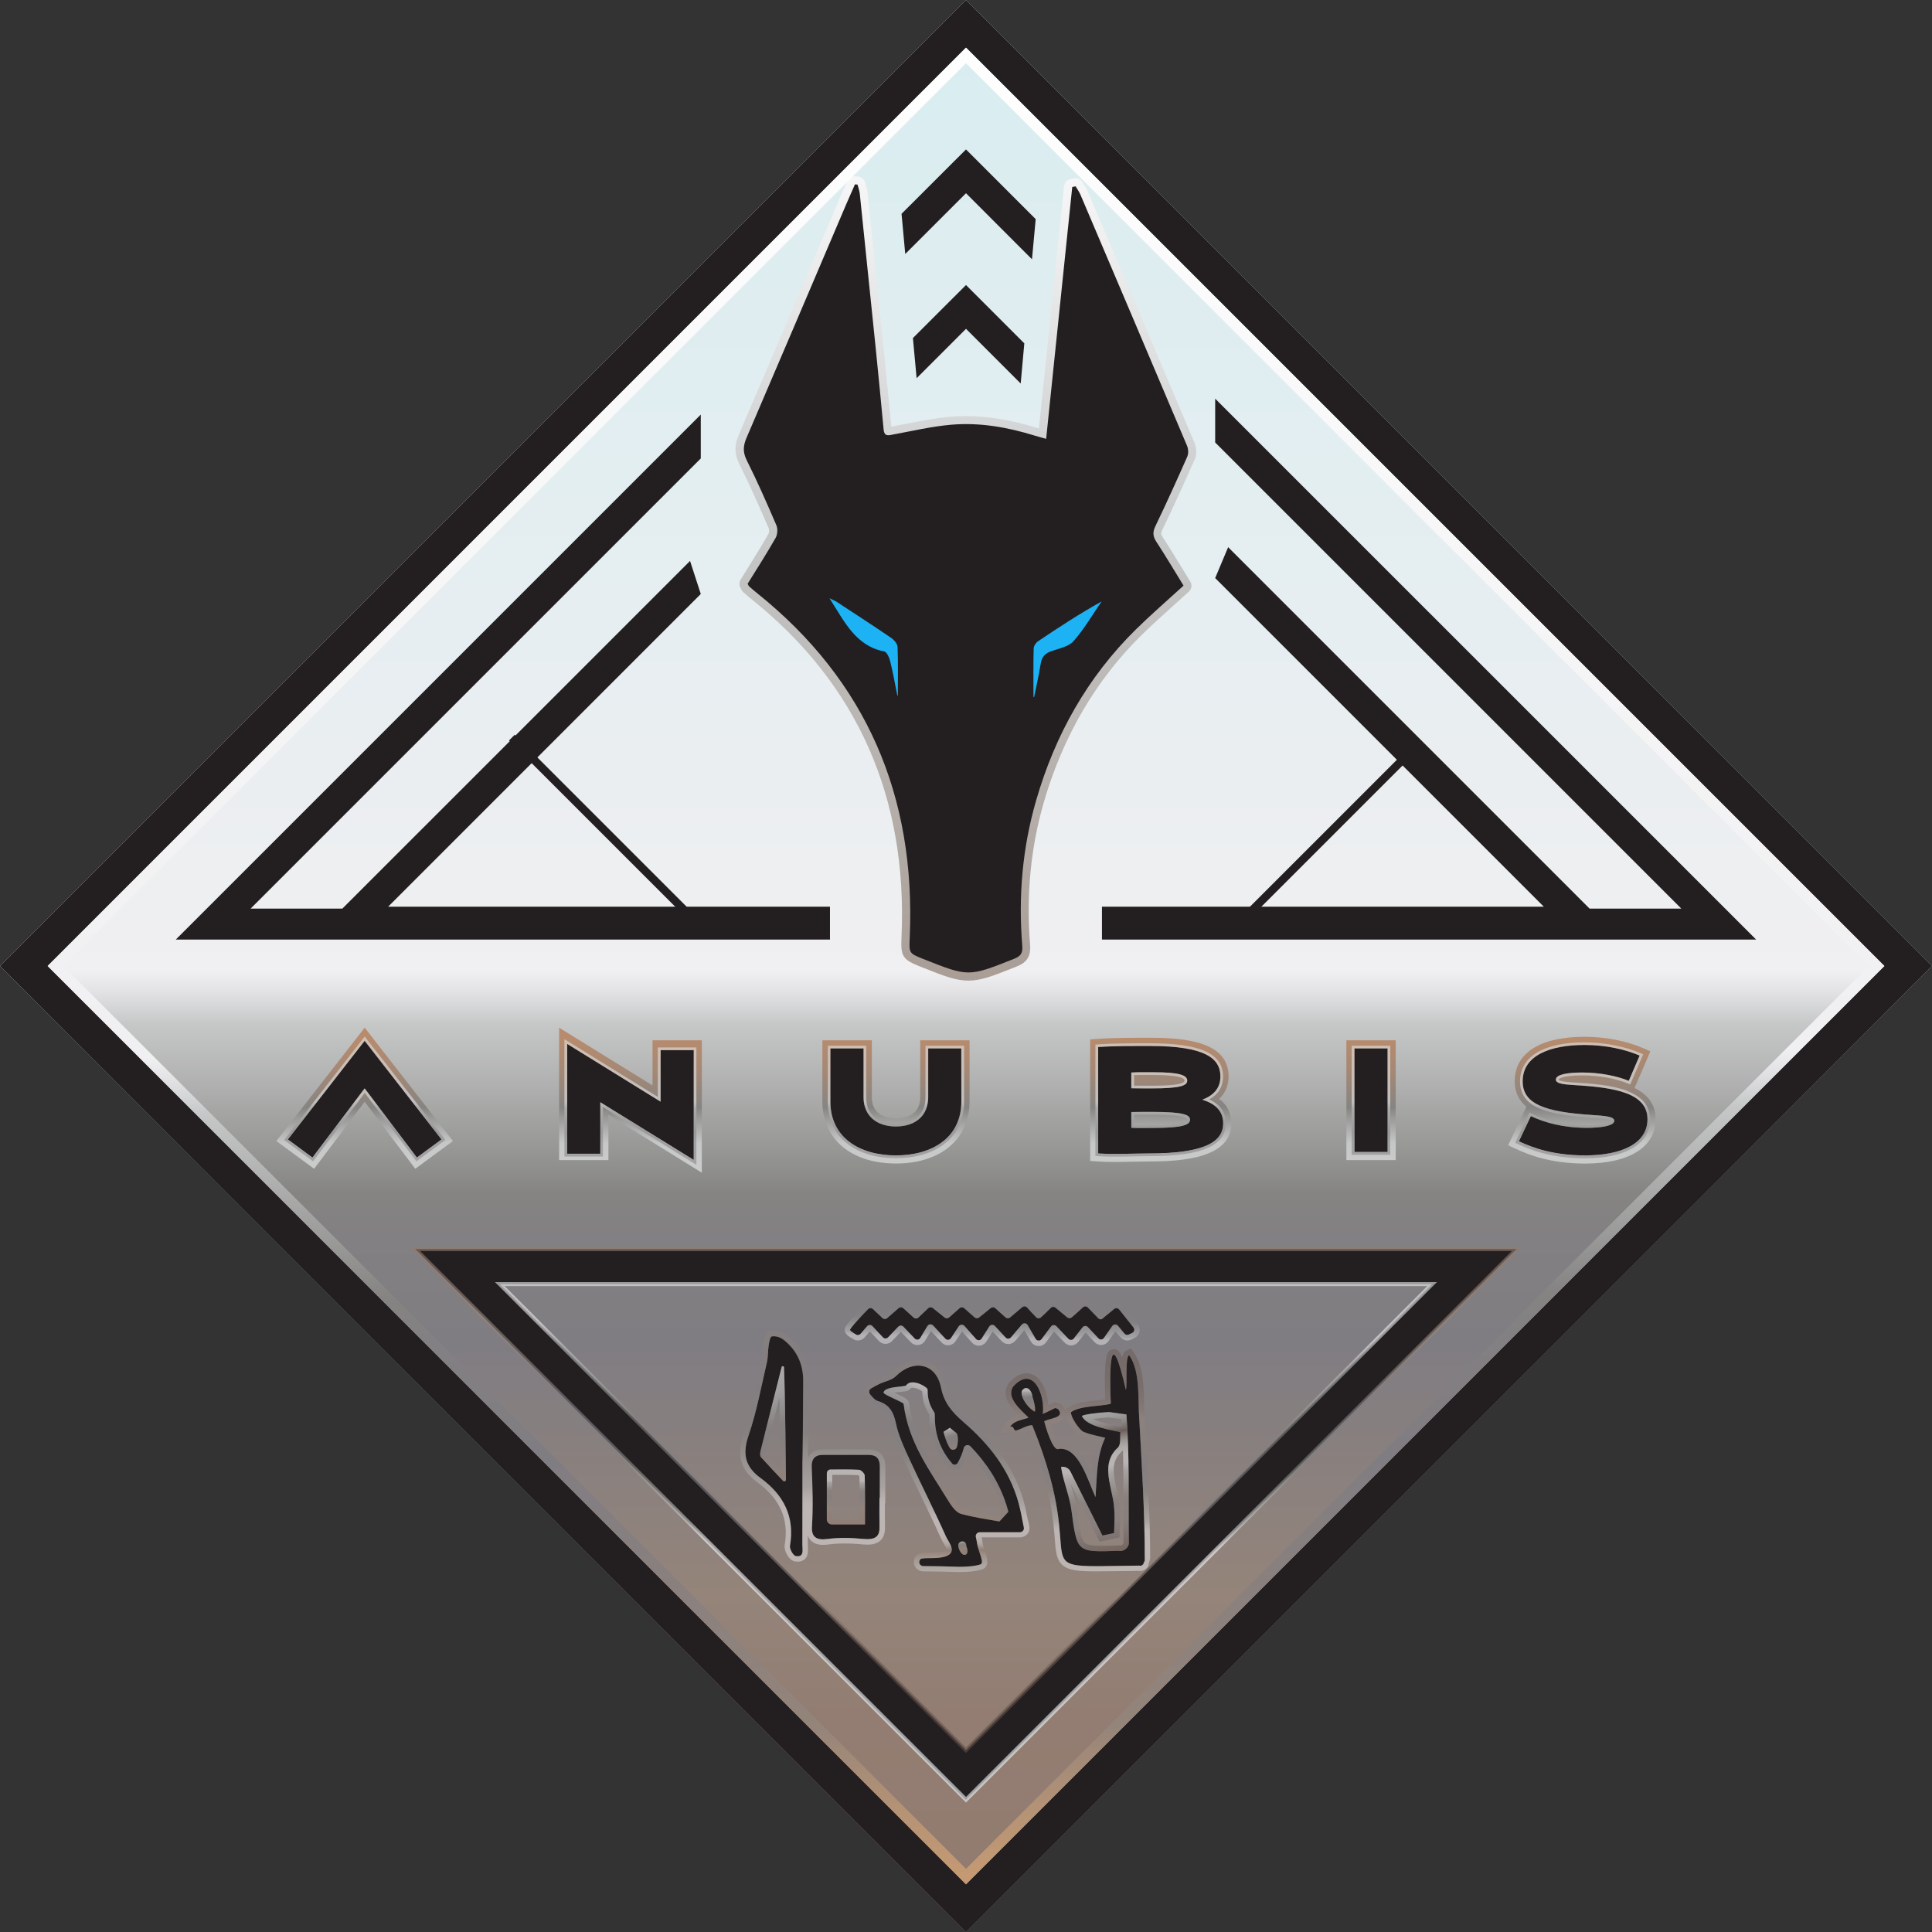
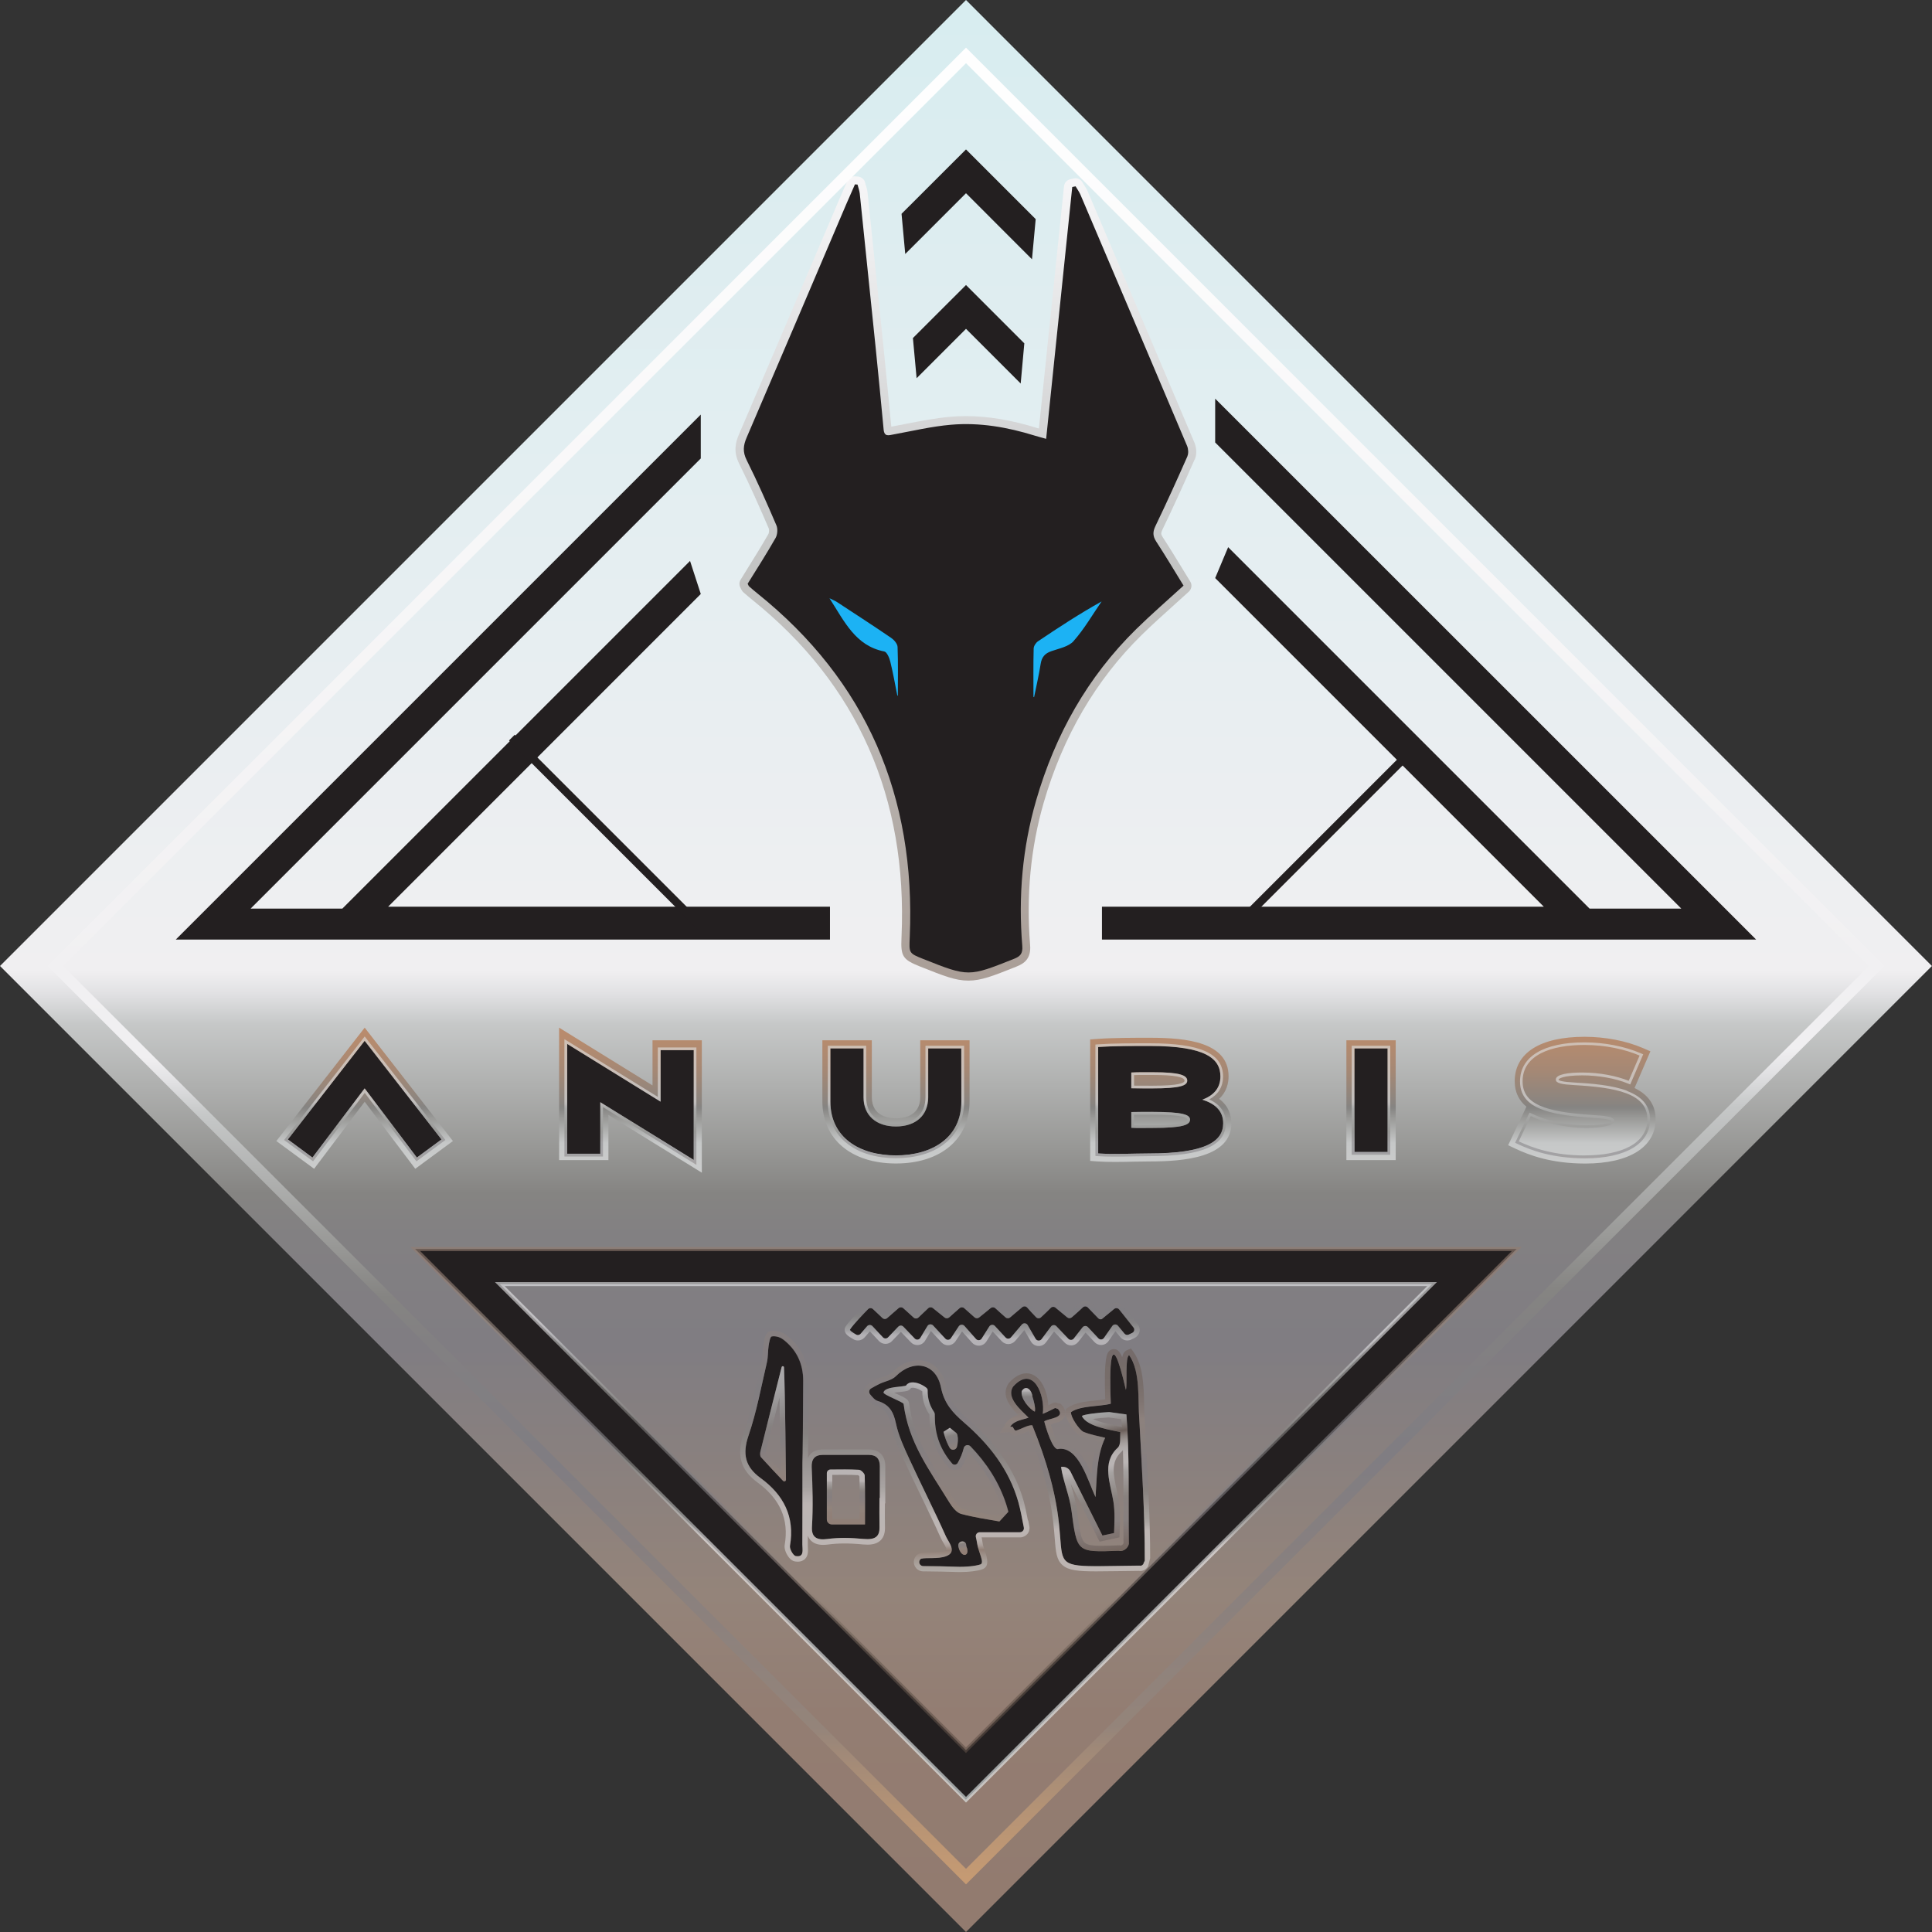
<svg xmlns="http://www.w3.org/2000/svg" xmlns:ns1="http://sodipodi.sourceforge.net/DTD/sodipodi-0.dtd" xmlns:ns2="http://www.inkscape.org/namespaces/inkscape" version="1.1" id="Layer_1" x="0px" y="0px" width="27.696" height="27.696" viewBox="0 0 27.696 27.696" enable-background="new 0 0 32 32" xml:space="preserve" ns1:docname="map_icon_de_anubis.svg" ns2:version="1.2.1 (9c6d41e410, 2022-07-14, custom)">
  <rect x="0" y="0" width="27.696" height="27.696" fill="#333333" stroke="none" />
  <defs id="defs634" />
  <ns1:namedview id="namedview632" pagecolor="#505050" bordercolor="#ffffff" borderopacity="1" ns2:showpageshadow="0" ns2:pageopacity="0" ns2:pagecheckerboard="1" ns2:deskcolor="#505050" showgrid="false" ns2:zoom="31.25" ns2:cx="13.792" ns2:cy="13.936" ns2:window-width="1916" ns2:window-height="1140" ns2:window-x="320" ns2:window-y="20" ns2:window-maximized="1" ns2:current-layer="Layer_1" />
  <linearGradient id="SVGID_1_" gradientUnits="userSpaceOnUse" x1="16.045" y1="2.311" x2="16.045" y2="29.41">
    <stop offset="0" style="stop-color:#D8EDF0" id="stop9" />
    <stop offset="0.354" style="stop-color:#E8EEF1" id="stop11" />
    <stop offset="0.506" style="stop-color:#F0EFF1" id="stop13" />
    <stop offset="0.518" style="stop-color:#E1E1E3" id="stop15" />
    <stop offset="0.534" style="stop-color:#C6C8C8" id="stop17" />
    <stop offset="0.599" style="stop-color:#989896" id="stop19" />
    <stop offset="0.624" style="stop-color:#858482" id="stop21" />
    <stop offset="0.646" style="stop-color:#828082" id="stop23" />
    <stop offset="0.705" style="stop-color:#807D82" id="stop25" />
    <stop offset="0.836" style="stop-color:#94847A" id="stop27" />
    <stop offset="0.9" style="stop-color:#937D72" id="stop29" />
    <stop offset="1" style="stop-color:#927B6F" id="stop31" />
  </linearGradient>
  <polygon fill="url(#SVGID_1_)" points="16.045,29.804 2.197,15.956 16.045,2.108 29.892,15.956 " id="polygon34" style="fill:url(#SVGID_1_)" transform="translate(-2.197,-2.108)" />
  <linearGradient id="SVGID_00000124128606216762996760000015720970995377587868_" gradientUnits="userSpaceOnUse" x1="16.045" y1="3.625" x2="16.045" y2="21.062" gradientTransform="translate(-2.197,-2.108)">
    <stop offset="0" style="stop-color:#FEFDFF" id="stop36" />
    <stop offset="0.113" style="stop-color:#EFEFF0" id="stop38" />
    <stop offset="0.33" style="stop-color:#C9CACB" id="stop40" />
    <stop offset="0.343" style="stop-color:#C6C8C8" id="stop42" />
    <stop offset="0.722" style="stop-color:#A99D96" id="stop44" />
    <stop offset="1" style="stop-color:#927B6F" id="stop46" />
  </linearGradient>
  <path fill="url(#SVGID_00000124128606216762996760000015720970995377587868_)" d="m 17.128,6.586 c 0.034,-0.077 0.022,-0.176 -0.005,-0.24 -0.515,-1.219 -1.039,-2.45 -1.529,-3.599 -0.016,-0.038 -0.037,-0.071 -0.056,-0.1 -0.007,-0.011 -0.015,-0.023 -0.021,-0.034 -0.021,-0.036 -0.059,-0.057 -0.1,-0.057 -0.008,0 -0.017,8.8e-4 -0.025,0.003 l -0.048,0.01 c -0.049,0.011 -0.085,0.052 -0.091,0.101 l -0.36,3.473 c -0.008,-0.002 -0.016,-0.005 -0.024,-0.007 -0.372,-0.115 -0.706,-0.171 -1.022,-0.171 -0.076,0 -0.153,0.003 -0.227,0.01 -0.211,0.019 -0.42,0.06 -0.622,0.099 -0.07,0.014 -0.142,0.028 -0.213,0.041 -0.003,4.8e-4 -0.005,9.7e-4 -0.008,0.002 -0.034,-0.36 -0.07,-0.734 -0.112,-1.142 -0.071,-0.703 -0.148,-1.447 -0.228,-2.212 -0.004,-0.04 -0.015,-0.077 -0.025,-0.109 -0.004,-0.012 -0.007,-0.024 -0.01,-0.036 -0.012,-0.048 -0.054,-0.083 -0.104,-0.087 l -0.037,-0.003 c -0.003,-2e-4 -0.006,-3e-4 -0.009,-3e-4 -0.046,0 -0.088,0.027 -0.106,0.069 -0.013,0.03 -0.026,0.06 -0.04,0.09 -0.028,0.064 -0.057,0.13 -0.085,0.196 -0.121,0.284 -0.242,0.569 -0.364,0.854 -0.348,0.816 -0.707,1.66 -1.063,2.489 -0.048,0.111 -0.085,0.248 0.003,0.423 0.155,0.31 0.295,0.629 0.424,0.928 0.007,0.017 0.004,0.062 -0.005,0.078 -0.094,0.164 -0.195,0.327 -0.293,0.484 -0.035,0.057 -0.071,0.113 -0.105,0.17 -0.022,0.035 -0.023,0.079 -0.004,0.115 0.003,0.005 0.005,0.01 0.006,0.013 0.007,0.015 0.017,0.037 0.04,0.057 0.037,0.032 0.079,0.069 0.124,0.105 1.507,1.21 2.227,2.835 2.14,4.829 l -7.9e-4,0.018 c -0.012,0.265 0.018,0.311 0.269,0.411 0.337,0.134 0.505,0.201 0.69,0.201 2e-5,0 2e-5,0 2e-5,0 0.184,0 0.352,-0.067 0.687,-0.2 l 0.006,-0.003 c 0.104,-0.041 0.208,-0.11 0.192,-0.305 -0.058,-0.708 0.007,-1.396 0.195,-2.044 0.275,-0.949 0.747,-1.757 1.403,-2.402 0.147,-0.144 0.298,-0.28 0.457,-0.423 0.072,-0.065 0.146,-0.131 0.22,-0.199 0.041,-0.038 0.05,-0.099 0.02,-0.146 -0.036,-0.059 -0.072,-0.118 -0.109,-0.178 -0.092,-0.15 -0.186,-0.306 -0.285,-0.457 -0.026,-0.04 -0.029,-0.056 -0.003,-0.111 0.139,-0.287 0.285,-0.606 0.46,-1.002 z" id="path49" style="fill:url(#SVGID_00000124128606216762996760000015720970995377587868_)" />
  <polygon fill="#1cb2f4" points="17.465,10.155 14.05,9.974 13.633,10.729 14.937,12.496 16.99,12.496 18.456,10.595 " id="polygon51" transform="translate(-2.197,-2.108)" />
  <path fill="#231f20" d="m 17.022,6.539 c 0.018,-0.041 0.013,-0.105 -0.005,-0.148 -0.507,-1.2 -1.018,-2.4 -1.528,-3.599 -0.018,-0.043 -0.047,-0.081 -0.07,-0.121 -0.016,0.004 -0.032,0.007 -0.048,0.01 -0.124,1.199 -0.248,2.397 -0.374,3.61 -0.07,-0.02 -0.115,-0.031 -0.16,-0.045 -0.393,-0.122 -0.795,-0.193 -1.205,-0.157 -0.277,0.024 -0.55,0.089 -0.824,0.139 -0.069,0.013 -0.131,0.037 -0.141,-0.072 -0.036,-0.39 -0.075,-0.78 -0.114,-1.17 -0.075,-0.737 -0.151,-1.474 -0.228,-2.211 -0.005,-0.044 -0.021,-0.086 -0.032,-0.129 -0.012,-9.4e-4 -0.025,-0.002 -0.037,-0.003 -0.042,0.095 -0.084,0.19 -0.125,0.285 -0.475,1.115 -0.949,2.23 -1.427,3.343 -0.049,0.113 -0.06,0.206 -2.4e-4,0.325 0.153,0.306 0.291,0.619 0.426,0.934 0.022,0.05 0.016,0.133 -0.011,0.181 -0.128,0.225 -0.268,0.443 -0.401,0.657 0.011,0.02 0.013,0.031 0.02,0.037 0.039,0.035 0.079,0.069 0.12,0.102 1.562,1.254 2.271,2.905 2.184,4.925 -0.01,0.232 -0.016,0.232 0.195,0.316 0.649,0.258 0.649,0.256 1.298,-0.002 0.091,-0.036 0.129,-0.075 0.12,-0.187 -0.058,-0.707 0.001,-1.403 0.199,-2.086 0.273,-0.943 0.738,-1.77 1.433,-2.453 0.217,-0.213 0.448,-0.413 0.68,-0.625 -0.128,-0.208 -0.256,-0.423 -0.392,-0.632 -0.051,-0.079 -0.051,-0.139 -0.01,-0.224 0.159,-0.33 0.31,-0.664 0.458,-0.999 z m -4.15,3.429 c -0.003,0.002 -0.006,0.004 -0.008,0.006 -0.033,-0.163 -0.061,-0.327 -0.101,-0.488 -0.013,-0.055 -0.049,-0.14 -0.087,-0.147 -0.411,-0.08 -0.57,-0.428 -0.785,-0.763 0.052,0.026 0.083,0.038 0.11,0.056 0.259,0.17 0.519,0.338 0.775,0.513 0.041,0.028 0.089,0.084 0.091,0.129 0.009,0.231 0.004,0.462 0.004,0.693 z m 2.519,-0.778 c -0.072,0.081 -0.209,0.106 -0.32,0.145 -0.092,0.032 -0.138,0.085 -0.153,0.184 -0.025,0.16 -0.062,0.317 -0.094,0.476 -0.003,-0.002 -0.006,-0.004 -0.009,-0.006 0,-0.231 -0.003,-0.462 0.003,-0.692 8.4e-4,-0.035 0.031,-0.082 0.061,-0.103 0.296,-0.199 0.594,-0.394 0.913,-0.572 -0.132,0.191 -0.249,0.396 -0.402,0.568 z" id="path53" />
  <g id="g57" transform="translate(-2.197,-2.108)">
    <path fill="#231f20" d="m 9.362,20.515 h 13.365 l -6.683,6.683 -6.683,-6.683 m -1.213,-0.502 7.895,7.895 7.895,-7.895 z" id="path55" />
  </g>
  <g id="g67" transform="translate(-2.197,-2.108)">
    <polygon fill="#231f20" points="12.243,8.68 12.243,8.051 4.717,15.577 14.095,15.577 14.095,15.106 7.761,15.106 12.243,10.623 12.089,10.149 7.105,15.133 5.79,15.133 " id="polygon59" />
    <polygon fill="#231f20" points="16.045,4.25 15.121,5.173 15.174,5.749 16.045,4.878 16.991,5.825 17.044,5.249 " id="polygon61" />
    <polygon fill="#231f20" points="16.045,6.822 16.829,7.606 16.881,7.03 16.045,6.194 15.284,6.954 15.337,7.53 " id="polygon63" />
    <polygon fill="#231f20" points="19.803,9.952 19.617,10.395 24.328,15.106 17.994,15.106 17.994,15.577 27.372,15.577 19.617,7.823 19.617,8.451 26.299,15.133 24.984,15.133 " id="polygon65" />
  </g>
  <linearGradient id="SVGID_00000109743931583250081650000011307200574899327633_" gradientUnits="userSpaceOnUse" x1="15.901" y1="29.07" x2="16.052" y2="19.538" gradientTransform="translate(-2.197,-2.108)">
    <stop offset="0" style="stop-color:#E2EEF0" id="stop69" />
    <stop offset="0.506" style="stop-color:#F0EFF1" id="stop71" />
    <stop offset="0.518" style="stop-color:#E1E1E3" id="stop73" />
    <stop offset="0.534" style="stop-color:#C6C8C8" id="stop75" />
    <stop offset="0.599" style="stop-color:#989896" id="stop77" />
    <stop offset="0.624" style="stop-color:#858482" id="stop79" />
    <stop offset="0.646" style="stop-color:#828082" id="stop81" />
    <stop offset="0.705" style="stop-color:#807D82" id="stop83" />
    <stop offset="0.836" style="stop-color:#94847A" id="stop85" />
    <stop offset="0.9" style="stop-color:#937D72" id="stop87" />
    <stop offset="1" style="stop-color:#927B6F" id="stop89" />
  </linearGradient>
  <path opacity="0.62" fill="url(#SVGID_00000109743931583250081650000011307200574899327633_)" d="M 13.848,25.841 5.883,17.876 H 21.813 Z m -7.825,-7.907 7.825,7.825 7.825,-7.825 z" id="path92" style="fill:url(#SVGID_00000109743931583250081650000011307200574899327633_)" />
  <linearGradient id="SVGID_00000057826776381803520860000016015998382141041307_" gradientUnits="userSpaceOnUse" x1="16.151" y1="15.452" x2="15.911" y2="26.81" gradientTransform="translate(-2.197,-2.108)">
    <stop offset="0" style="stop-color:#E2EEF0" id="stop94" />
    <stop offset="0.506" style="stop-color:#F0EFF1" id="stop96" />
    <stop offset="0.518" style="stop-color:#E1E1E3" id="stop98" />
    <stop offset="0.534" style="stop-color:#C6C8C8" id="stop100" />
    <stop offset="0.599" style="stop-color:#989896" id="stop102" />
    <stop offset="0.624" style="stop-color:#858482" id="stop104" />
    <stop offset="0.646" style="stop-color:#828082" id="stop106" />
    <stop offset="0.705" style="stop-color:#807D82" id="stop108" />
    <stop offset="0.836" style="stop-color:#94847A" id="stop110" />
    <stop offset="0.841" style="stop-color:#8F8076" id="stop112" />
    <stop offset="0.872" style="stop-color:#7A6B61" id="stop114" />
    <stop offset="0.906" style="stop-color:#6A5C52" id="stop116" />
    <stop offset="0.945" style="stop-color:#61534A" id="stop118" />
    <stop offset="1" style="stop-color:#5E5047" id="stop120" />
  </linearGradient>
  <path opacity="0.58" fill="url(#SVGID_00000057826776381803520860000016015998382141041307_)" d="m 7.095,18.379 6.752,6.752 6.752,-6.752 z m 0.14,0.058 h 13.225 l -6.613,6.613 z" id="path123" style="fill:url(#SVGID_00000057826776381803520860000016015998382141041307_)" />
-   <path fill="#231f20" d="M 13.848,0.683 27.013,13.848 13.848,27.013 0.683,13.848 13.848,0.683 M 13.848,0 0,13.848 13.848,27.696 27.696,13.848 Z" id="path125" />
  <linearGradient id="SVGID_00000127020115952226337190000008730090139715772837_" gradientUnits="userSpaceOnUse" x1="15.974" y1="2.401" x2="16.126" y2="31.658" gradientTransform="translate(-2.197,-2.108)">
    <stop offset="0" style="stop-color:#FFFFFF" id="stop127" />
    <stop offset="0.498" style="stop-color:#F0EFF1" id="stop129" />
    <stop offset="0.506" style="stop-color:#F0EFF1" id="stop131" />
    <stop offset="0.518" style="stop-color:#E1E1E3" id="stop133" />
    <stop offset="0.534" style="stop-color:#C6C8C8" id="stop135" />
    <stop offset="0.599" style="stop-color:#989896" id="stop137" />
    <stop offset="0.624" style="stop-color:#858482" id="stop139" />
    <stop offset="0.646" style="stop-color:#828082" id="stop141" />
    <stop offset="0.705" style="stop-color:#807D82" id="stop143" />
    <stop offset="0.836" style="stop-color:#94847A" id="stop145" />
    <stop offset="0.848" style="stop-color:#A08978" id="stop147" />
    <stop offset="0.878" style="stop-color:#B59375" id="stop149" />
    <stop offset="0.91" style="stop-color:#C59A73" id="stop151" />
    <stop offset="0.947" style="stop-color:#CE9E71" id="stop153" />
    <stop offset="1" style="stop-color:#D19F71" id="stop155" />
  </linearGradient>
  <path fill="url(#SVGID_00000127020115952226337190000008730090139715772837_)" d="M 13.848,0.906 26.79,13.848 13.848,26.79 0.906,13.848 13.848,0.906 m 0,-0.223 L 0.683,13.848 13.848,27.013 27.013,13.848 Z" id="path158" style="fill:url(#SVGID_00000127020115952226337190000008730090139715772837_)" />
  <g id="g623" transform="translate(-2.197,-2.108)">
    <linearGradient id="SVGID_00000078739687949197141190000000582386512947619739_" gradientUnits="userSpaceOnUse" x1="16.045" y1="21.007" x2="16.045" y2="16.009">
      <stop offset="0" style="stop-color:#D8EDF0" id="stop160" />
      <stop offset="0.175" style="stop-color:#E8EEF1" id="stop162" />
      <stop offset="0.25" style="stop-color:#F0EFF1" id="stop164" />
      <stop offset="0.295" style="stop-color:#E1E1E2" id="stop166" />
      <stop offset="0.327" style="stop-color:#D4D5D5" id="stop168" />
      <stop offset="0.413" style="stop-color:#CCCDCD" id="stop170" />
      <stop offset="0.502" style="stop-color:#C6C8C8" id="stop172" />
      <stop offset="0.577" style="stop-color:#989896" id="stop174" />
      <stop offset="0.605" style="stop-color:#858482" id="stop176" />
      <stop offset="0.621" style="stop-color:#8B8580" id="stop178" />
      <stop offset="0.707" style="stop-color:#A48875" id="stop180" />
      <stop offset="0.797" style="stop-color:#B68B6E" id="stop182" />
      <stop offset="0.892" style="stop-color:#C18C69" id="stop184" />
      <stop offset="1" style="stop-color:#C48D68" id="stop186" />
    </linearGradient>
    <path fill="url(#SVGID_00000078739687949197141190000000582386512947619739_)" d="M 7.425,16.84 8.69,18.465 8.15,18.863 7.425,17.902 6.7,18.863 6.159,18.465 Z m 4.126,0.828 -1.339,-0.828 v 1.898 h 0.707 v -0.647 l 1.339,0.828 v -1.898 h -0.707 z m 3.838,0.17 c 0,0.273 -0.243,0.302 -0.347,0.302 -0.104,0 -0.347,-0.029 -0.347,-0.302 V 17.021 H 13.986 v 0.876 c 0,0.541 0.414,0.89 1.055,0.89 0.641,0 1.055,-0.349 1.055,-0.89 v -0.876 h -0.707 v 0.817 z m 4.46,0.372 c 0,0.491 -0.673,0.548 -1.179,0.548 -0.067,0 -0.142,0.002 -0.221,0.003 -0.087,0.002 -0.177,0.004 -0.266,0.004 -0.098,0 -0.18,-0.002 -0.25,-0.007 l -0.108,-0.008 v -1.741 l 0.108,-0.008 c 0.221,-0.016 0.517,-0.016 0.713,-0.016 h 0.038 c 0.524,0 1.125,0.063 1.125,0.553 0,0.099 -0.028,0.222 -0.135,0.323 0.14,0.104 0.174,0.239 0.174,0.349 z m 1.649,0.528 h 0.707 v -1.717 h -0.707 z m 4.131,-1.033 0.227,-0.526 -0.106,-0.046 c -0.242,-0.104 -0.54,-0.162 -0.838,-0.162 -0.636,0 -1.001,0.232 -1.001,0.637 0,0.163 0.064,0.28 0.168,0.365 l -0.262,0.552 0.105,0.05 c 0.194,0.091 0.509,0.213 1,0.213 0.632,0 1.009,-0.237 1.009,-0.635 -10e-6,-0.223 -0.125,-0.361 -0.301,-0.447 z" id="path189" style="fill:url(#SVGID_00000078739687949197141190000000582386512947619739_)" />
    <g id="g215">
      <g id="g193">
        <path fill="#231f20" d="M 7.425,17.71 6.676,18.702 6.324,18.442 7.425,17.028 8.526,18.442 8.173,18.702 Z" id="path191" />
      </g>
      <g id="g197">
        <path fill="#231f20" d="m 10.328,17.073 1.339,0.828 v -0.739 h 0.475 v 1.574 l -1.339,-0.828 v 0.739 H 10.328 Z" id="path195" />
      </g>
      <g id="g201">
        <path fill="#231f20" d="m 14.578,17.137 v 0.701 c 0,0.261 0.182,0.418 0.463,0.418 0.281,0 0.463,-0.156 0.463,-0.418 v -0.701 h 0.475 v 0.76 c 0,0.521 -0.42,0.774 -0.939,0.774 -0.519,0 -0.939,-0.253 -0.939,-0.774 v -0.76 z" id="path199" />
      </g>
      <g id="g205">
        <path fill="#231f20" d="m 17.94,18.642 v -1.525 c 0.224,-0.016 0.529,-0.015 0.743,-0.015 0.804,0 1.009,0.184 1.009,0.437 0,0.174 -0.105,0.275 -0.259,0.333 0.176,0.055 0.299,0.156 0.299,0.339 0,0.263 -0.259,0.432 -1.063,0.432 -0.214,10e-6 -0.505,0.016 -0.729,-10e-5 z m 1.277,-1.042 c 0,-0.077 -0.104,-0.121 -0.486,-0.121 -0.115,0 -0.232,-0.002 -0.316,0.004 v 0.226 c 0.083,0.002 0.18,0.002 0.299,0.002 0.402,0 0.503,-0.04 0.503,-0.111 z m 0.04,0.558 c 0,-0.071 -0.101,-0.111 -0.543,-0.111 -0.119,0 -0.216,0 -0.299,0.002 v 0.226 c 0.083,0.006 0.196,0.002 0.311,0.002 0.422,-10e-6 0.531,-0.042 0.531,-0.119 z" id="path203" />
      </g>
      <g id="g209">
        <path fill="#231f20" d="m 21.614,17.137 h 0.475 v 1.485 h -0.475 z" id="path207" />
      </g>
      <g id="g213">
-         <path fill="#231f20" d="m 24.143,18.108 c 0.194,0.091 0.459,0.168 0.802,0.168 0.184,0 0.394,-0.024 0.394,-0.101 0,-0.061 -0.133,-0.071 -0.317,-0.083 -0.681,-0.044 -0.996,-0.158 -0.996,-0.483 0,-0.38 0.412,-0.521 0.885,-0.521 0.311,0 0.59,0.065 0.792,0.152 l -0.156,0.362 c -0.164,-0.067 -0.408,-0.119 -0.665,-0.119 -0.196,0 -0.38,0.024 -0.38,0.101 0,0.055 0.093,0.069 0.259,0.079 0.594,0.034 1.054,0.115 1.054,0.489 0,0.349 -0.372,0.519 -0.893,0.519 -0.454,0 -0.749,-0.107 -0.951,-0.202 z" id="path211" />
-       </g>
+         </g>
    </g>
    <g id="g229">
      <path fill="#231f20" d="m 13.415,21.303 c -0.041,-0.03 -0.107,-0.047 -0.155,-0.037 -0.023,0.005 -0.036,0.085 -0.044,0.132 -0.012,0.08 -0.007,0.163 -0.025,0.241 -0.082,0.351 -0.147,0.708 -0.263,1.047 -0.09,0.264 -0.05,0.448 0.173,0.61 0.328,0.239 0.493,0.553 0.421,0.971 -0.008,0.045 0.047,0.142 0.084,0.147 0.123,0.019 0.093,-0.089 0.094,-0.157 0.002,-0.395 0.001,-0.791 0.001,-1.186 0.003,0 0.009,-0.779 0.011,-1.168 6.2e-4,-0.25 -0.097,-0.453 -0.296,-0.601 z m 0.008,2.034 c -0.107,-0.113 -0.214,-0.225 -0.317,-0.34 -0.015,-0.017 -0.014,-0.056 -0.008,-0.082 0.1,-0.403 0.202,-0.806 0.304,-1.209 0.005,-0.02 0.033,-0.017 0.034,0.003 0.017,0.369 0.028,1.611 0.028,1.611 -10e-6,0.022 -0.026,0.032 -0.041,0.016 z" id="path217" />
      <path fill="#231f20" d="m 14.471,21.24 c 0.021,0.012 0.047,0.007 0.063,-0.011 0.024,-0.028 0.061,-0.07 0.094,-0.109 0.02,-0.023 0.055,-0.024 0.076,-0.002 0.053,0.056 0.101,0.108 0.151,0.161 0.02,0.021 0.054,0.021 0.074,3.7e-4 0.052,-0.055 0.099,-0.103 0.146,-0.153 0.02,-0.021 0.053,-0.021 0.073,-3e-5 0.049,0.052 0.099,0.103 0.163,0.17 0.023,0.024 0.063,0.02 0.08,-0.009 0.035,-0.058 0.068,-0.113 0.102,-0.17 0.017,-0.029 0.058,-0.033 0.081,-0.008 0.062,0.067 0.113,0.122 0.176,0.189 0.022,0.024 0.062,0.021 0.08,-0.007 0.039,-0.059 0.075,-0.114 0.112,-0.17 0.018,-0.028 0.058,-0.031 0.081,-0.006 0.056,0.063 0.104,0.118 0.167,0.188 0.023,0.025 0.063,0.022 0.081,-0.007 0.039,-0.062 0.074,-0.118 0.109,-0.173 0.018,-0.028 0.058,-0.032 0.08,-0.007 0.057,0.061 0.104,0.112 0.154,0.166 0.021,0.022 0.056,0.021 0.076,-0.002 0.05,-0.059 0.113,-0.134 0.156,-0.184 0.023,-0.027 0.065,-0.023 0.083,0.007 0.03,0.052 0.075,0.128 0.115,0.197 0.018,0.031 0.063,0.034 0.085,0.005 0.051,-0.068 0.102,-0.137 0.135,-0.181 0.019,-0.025 0.056,-0.027 0.077,-0.005 l 0.173,0.181 c 0.021,0.022 0.058,0.021 0.077,-0.004 l 0.125,-0.16 c 0.019,-0.024 0.056,-0.026 0.077,-0.004 0.038,0.04 0.097,0.103 0.151,0.161 0.022,0.024 0.06,0.021 0.079,-0.005 0.042,-0.06 0.08,-0.115 0.12,-0.172 0.019,-0.028 0.06,-0.029 0.081,-0.003 0.036,0.043 0.071,0.086 0.094,0.113 0.015,0.018 0.04,0.023 0.061,0.013 l 0.05,-0.024 c 0.029,-0.014 0.038,-0.052 0.018,-0.077 -0.051,-0.064 -0.14,-0.176 -0.206,-0.259 -0.018,-0.022 -0.05,-0.025 -0.072,-0.007 -0.058,0.048 -0.116,0.096 -0.175,0.144 -0.003,0.003 -0.007,0.004 -0.012,0.004 -0.015,0.002 -0.03,-0.004 -0.041,-0.015 -0.055,-0.057 -0.113,-0.117 -0.149,-0.154 -0.019,-0.02 -0.051,-0.021 -0.071,-0.002 -0.035,0.033 -0.093,0.087 -0.159,0.143 -0.019,0.016 -0.047,0.016 -0.066,3.6e-4 -0.053,-0.044 -0.125,-0.104 -0.168,-0.139 -0.02,-0.017 -0.05,-0.015 -0.068,0.004 -0.035,0.035 -0.092,0.092 -0.14,0.135 -0.02,0.018 -0.051,0.017 -0.07,-0.002 -0.053,-0.053 -0.098,-0.105 -0.127,-0.138 -0.018,-0.021 -0.049,-0.023 -0.071,-0.006 -0.04,0.033 -0.107,0.089 -0.173,0.146 -0.019,0.017 -0.048,0.017 -0.067,1.3e-4 -0.058,-0.05 -0.113,-0.1 -0.146,-0.131 -0.019,-0.017 -0.047,-0.018 -0.067,-0.002 -0.037,0.031 -0.1,0.083 -0.166,0.135 -0.019,0.015 -0.047,0.014 -0.065,-0.002 -0.048,-0.043 -0.109,-0.098 -0.147,-0.131 -0.019,-0.017 -0.048,-0.018 -0.068,-3.2e-4 -0.039,0.034 -0.102,0.091 -0.149,0.132 -0.018,0.016 -0.046,0.017 -0.065,0.002 -0.057,-0.045 -0.128,-0.102 -0.169,-0.136 -0.02,-0.016 -0.049,-0.015 -0.067,0.003 -0.035,0.034 -0.093,0.089 -0.14,0.133 -0.02,0.018 -0.05,0.018 -0.069,-2.8e-4 -0.057,-0.053 -0.114,-0.104 -0.148,-0.134 -0.019,-0.017 -0.047,-0.017 -0.067,-4.5e-4 -0.035,0.03 -0.095,0.082 -0.163,0.142 -0.02,0.018 -0.051,0.017 -0.07,-0.002 -0.04,-0.039 -0.098,-0.093 -0.135,-0.127 -0.02,-0.018 -0.051,-0.018 -0.07,0.002 -0.066,0.067 -0.208,0.215 -0.257,0.29 -0.01,0.015 0.049,0.052 0.089,0.074 z" id="path219" />
      <path fill="#231f20" d="m 14.653,22.964 c -0.221,-5.6e-4 -0.442,-6.7e-4 -0.663,3.5e-4 -0.111,5.1e-4 -0.162,0.06 -0.157,0.177 0.013,0.284 0.021,0.569 0.004,0.853 -0.009,0.146 0.063,0.198 0.22,0.176 0.171,-0.023 0.339,-0.018 0.517,-0.001 0.173,0.016 0.234,-0.036 0.231,-0.169 -0.003,-0.139 -6.7e-4,-0.279 -6.7e-4,-0.418 0.002,0 0.003,0 0.005,0 0,-0.151 -8.6e-4,-0.302 2.9e-4,-0.453 8.1e-4,-0.107 -0.048,-0.164 -0.157,-0.165 z m -0.056,0.997 h -0.476 c -0.039,0 -0.071,-0.032 -0.071,-0.071 v -0.663 c 0,-0.029 0.024,-0.053 0.053,-0.053 0.142,-7.1e-4 0.275,-0.004 0.408,0.004 0.03,0.002 0.081,0.052 0.082,0.082 0.007,0.23 0.004,0.461 0.004,0.701 z" id="path221" />
      <path fill="#231f20" d="m 18.608,24.481 c 0.002,-0.686 -0.043,-1.348 -0.078,-2.019 -0.024,-0.287 0.021,-0.689 -0.146,-0.927 -0.062,0.026 -0.024,0.431 -0.047,0.497 -0.233,-1.008 -0.236,-0.277 -0.216,0.199 -0.153,0.043 -0.432,0.024 -0.571,0.121 -0.006,0.069 0.114,0.247 0.176,0.281 0.101,0.043 0.209,0.061 0.314,0.087 -0.126,0.268 -0.116,0.551 -0.138,0.85 -0.109,-0.232 -0.239,-0.723 -0.527,-0.692 -0.084,0.048 -0.193,-0.33 -0.208,-0.394 0.072,-0.046 0.309,-0.048 0.197,-0.177 -0.005,-2.6e-4 -0.043,-0.02 -0.046,-0.012 -0.001,6.4e-4 -0.113,0.058 -0.172,0.082 0.036,-0.256 -0.132,-0.717 -0.427,-0.39 -0.099,0.157 0.104,0.326 0.223,0.444 -0.086,0.033 -0.207,0.039 -0.264,0.132 l 0.033,-0.002 c 0.017,0.014 0.026,0.064 0.057,0.054 0.077,-0.023 0.156,-0.077 0.227,-0.075 0.884,2.164 -0.265,2.031 1.539,2.013 0,0 0.031,0.013 0.058,-0.029 h -0.003 c 0.005,-0.011 0.013,-0.026 0.02,-0.041 z m -1.575,-2.136 c -0.067,-0.028 -0.212,-0.186 -0.188,-0.296 0.068,-0.104 0.151,0.005 0.152,0.08 0.015,0.044 0.049,0.16 0.035,0.216 z m 1.206,1.994 c -0.611,0.022 -0.6,0.028 -0.682,-0.579 -0.028,-0.211 -0.117,-0.412 -0.149,-0.622 0.054,-0.011 0.11,0.016 0.135,0.066 l 0.458,0.917 0.167,-0.036 c 0.005,-0.148 0.014,-0.301 -0.009,-0.448 -0.041,-0.261 -0.173,-0.558 0.059,-0.772 0.052,-0.045 0.034,-0.154 0.039,-0.228 -0.102,-0.024 -0.485,-0.074 -0.55,-0.23 0.025,-0.022 0.236,-0.049 0.39,-0.056 l 0.248,0.034 c 0.046,0.573 0.027,1.177 0.034,1.838 0.009,0.049 -0.059,0.133 -0.14,0.117 z" id="path223" />
      <g id="g227">
        <path fill="#231f20" d="m 16.797,23.646 c -0.132,-0.47 -0.42,-0.835 -0.783,-1.148 -0.157,-0.136 -0.282,-0.27 -0.327,-0.499 -0.07,-0.351 -0.398,-0.412 -0.649,-0.161 -0.057,0.057 -0.157,0.072 -0.235,0.11 -0.04,0.019 -0.078,0.041 -0.117,0.063 -0.031,0.017 -0.038,0.058 -0.016,0.085 0.034,0.041 0.067,0.083 0.11,0.096 0.168,0.051 0.226,0.158 0.261,0.322 0.037,0.175 0.115,0.343 0.191,0.507 0.171,0.372 0.358,0.737 0.525,1.111 0.038,0.086 0.168,0.225 0.001,0.286 -0.115,0.042 -0.277,0.016 -0.355,0.035 -0.006,0.002 -0.012,0.007 -0.018,0.017 -0.026,0.038 0.002,0.089 0.048,0.089 0.102,-8.6e-4 0.39,0.005 0.473,0.009 0.13,0.005 0.275,-0.009 0.346,-0.033 0.065,-0.022 -0.03,-0.178 -0.047,-0.3 -0.004,-0.03 -0.01,-0.059 -0.018,-0.092 -0.008,-0.036 0.019,-0.069 0.055,-0.069 h 0.577 c 0.036,0 0.063,-0.033 0.056,-0.068 C 16.848,23.872 16.828,23.757 16.797,23.646 Z M 15.814,22.576 c 0.029,0.024 0.059,0.047 0.088,0.071 0.01,0.008 0.017,0.02 0.02,0.032 0.012,0.055 0.008,0.112 -0.006,0.168 -0.013,0.05 -0.08,0.06 -0.105,0.015 -0.032,-0.057 -0.057,-0.118 -0.075,-0.181 -0.005,-0.016 -0.009,-0.032 -0.012,-0.048 0.078,-0.049 0.014,-0.009 0.091,-0.058 z m 0.123,1.708 c -0.001,-0.005 -0.001,-0.01 -0.002,-0.015 -0.008,-0.072 0.099,-0.09 0.112,-0.019 0.002,0.009 -4.1e-4,0.018 0.003,0.026 0.062,0.142 -0.073,0.179 -0.113,0.007 z m 0.587,-0.365 c -0.184,-0.032 -0.369,-0.06 -0.548,-0.108 -0.069,-0.018 -0.132,-0.103 -0.174,-0.171 -0.283,-0.462 -0.581,-0.852 -0.652,-1.405 -0.004,-0.029 -0.295,-0.132 -0.288,-0.166 0.02,-0.09 0.309,-0.077 0.324,-0.1 0.046,-0.068 0.153,-0.046 0.226,-0.007 0.046,0.024 0.082,0.048 0.082,0.072 -0.003,0.13 0.034,0.231 0.092,0.316 0.006,0.01 0.01,0.021 0.01,0.032 10e-6,0.029 0.002,0.056 0.002,0.076 0.002,0.077 0.013,0.154 0.032,0.229 0.039,0.15 0.115,0.287 0.217,0.403 0.022,0.024 0.064,0.017 0.079,-0.01 0.037,-0.065 0.068,-0.137 0.086,-0.212 0.01,-0.044 0.065,-0.058 0.096,-0.026 0.229,0.238 0.406,0.508 0.511,0.827 0.012,0.037 0.022,0.074 0.032,0.111 -0.055,0.06 -0.073,0.079 -0.128,0.139 z" id="path225" />
      </g>
    </g>
    <g opacity="0.47" id="g594">
      <linearGradient id="SVGID_00000107588288362882804590000008056042523671230864_" gradientUnits="userSpaceOnUse" x1="13.931" y1="28.035" x2="13.787" y2="19.419">
        <stop offset="0" style="stop-color:#E2EEF0" id="stop231" />
        <stop offset="0.506" style="stop-color:#F0EFF1" id="stop233" />
        <stop offset="0.518" style="stop-color:#E1E1E3" id="stop235" />
        <stop offset="0.534" style="stop-color:#C6C8C8" id="stop237" />
        <stop offset="0.599" style="stop-color:#989896" id="stop239" />
        <stop offset="0.624" style="stop-color:#858482" id="stop241" />
        <stop offset="0.646" style="stop-color:#828082" id="stop243" />
        <stop offset="0.705" style="stop-color:#807D82" id="stop245" />
        <stop offset="0.836" style="stop-color:#94847A" id="stop247" />
        <stop offset="0.9" style="stop-color:#937D72" id="stop249" />
        <stop offset="1" style="stop-color:#927B6F" id="stop251" />
      </linearGradient>
      <path fill="url(#SVGID_00000107588288362882804590000008056042523671230864_)" d="m 14.825,22.949 c -0.041,-0.041 -0.099,-0.062 -0.171,-0.063 -0.102,-2.7e-4 -0.205,-4.3e-4 -0.307,-4.3e-4 -0.119,0 -0.237,2.3e-4 -0.356,7.7e-4 -0.075,3.6e-4 -0.134,0.022 -0.175,0.066 -0.015,0.015 -0.026,0.033 -0.036,0.053 2.9e-4,-0.017 5.9e-4,-0.037 9e-4,-0.059 0.001,-0.079 0.002,-0.189 0.003,-0.311 0.002,-0.249 0.004,-0.542 0.004,-0.731 7.1e-4,-0.277 -0.109,-0.501 -0.327,-0.663 -0.046,-0.034 -0.112,-0.056 -0.172,-0.056 -0.015,0 -0.03,0.001 -0.044,0.004 -0.071,0.014 -0.089,0.094 -0.105,0.196 -0.006,0.038 -0.008,0.075 -0.01,0.111 -0.003,0.044 -0.005,0.086 -0.014,0.125 -0.021,0.089 -0.041,0.18 -0.06,0.267 -0.057,0.257 -0.115,0.523 -0.2,0.773 -0.104,0.306 -0.042,0.521 0.2,0.698 0.325,0.237 0.453,0.53 0.39,0.896 -0.01,0.057 0.022,0.126 0.052,0.168 0.029,0.04 0.061,0.063 0.096,0.069 0.013,0.002 0.026,0.003 0.038,0.003 1e-5,0 1e-5,0 3e-5,0 0.056,0 0.089,-0.023 0.108,-0.042 0.045,-0.048 0.041,-0.115 0.038,-0.163 -6.1e-4,-0.011 -0.001,-0.021 -0.001,-0.03 2.8e-4,-0.046 4.3e-4,-0.091 6.2e-4,-0.137 0.009,0.025 0.023,0.046 0.04,0.065 0.041,0.044 0.101,0.066 0.179,0.066 0.022,0 0.047,-0.002 0.072,-0.005 0.074,-0.01 0.151,-0.015 0.233,-0.015 0.08,0 0.164,0.004 0.266,0.014 0.023,0.002 0.044,0.003 0.064,0.003 0.086,0 0.149,-0.021 0.192,-0.065 0.042,-0.043 0.062,-0.104 0.06,-0.186 -0.002,-0.096 -0.002,-0.195 -0.001,-0.29 8e-5,-0.017 1.5e-4,-0.033 2.3e-4,-0.05 h 0.005 c 0,0 -8e-5,-0.168 -1.5e-4,-0.214 -1.9e-4,-0.104 -3.8e-4,-0.211 4.3e-4,-0.316 5.8e-4,-0.077 -0.02,-0.138 -0.062,-0.18 z m -1.126,1.31 c -4.2e-4,0.068 0.029,0.176 -0.094,0.157 -0.036,-0.005 -0.091,-0.102 -0.084,-0.147 0.072,-0.419 -0.093,-0.732 -0.421,-0.971 -0.223,-0.162 -0.263,-0.346 -0.173,-0.61 0.116,-0.34 0.181,-0.697 0.263,-1.047 0.018,-0.078 0.013,-0.161 0.025,-0.241 0.007,-0.048 0.021,-0.128 0.044,-0.132 0.048,-0.01 0.115,0.007 0.155,0.037 0.199,0.149 0.296,0.351 0.296,0.601 -9.9e-4,0.389 -0.007,1.168 -0.011,1.168 0,0.395 0.001,0.791 -0.001,1.186 z m 1.11,-0.677 c -0.002,0 -0.003,0 -0.005,0 0,0.139 -0.002,0.279 6.7e-4,0.418 0.003,0.133 -0.059,0.185 -0.231,0.169 -0.178,-0.017 -0.345,-0.022 -0.517,0.001 -0.157,0.021 -0.229,-0.031 -0.22,-0.176 0.017,-0.284 0.009,-0.569 -0.004,-0.853 -0.005,-0.117 0.046,-0.177 0.157,-0.177 0.221,-10e-4 0.442,-9e-4 0.663,-3.5e-4 0.109,2.7e-4 0.157,0.058 0.157,0.165 -0.001,0.151 -3e-4,0.302 -3e-4,0.453 z" id="path254" style="fill:url(#SVGID_00000107588288362882804590000008056042523671230864_)" />
      <linearGradient id="SVGID_00000049909817588820094770000011946855273605575067_" gradientUnits="userSpaceOnUse" x1="14.338" y1="22.714" x2="14.318" y2="23.935">
        <stop offset="0" style="stop-color:#E2EEF0" id="stop256" />
        <stop offset="0.506" style="stop-color:#F0EFF1" id="stop258" />
        <stop offset="0.518" style="stop-color:#E1E1E3" id="stop260" />
        <stop offset="0.534" style="stop-color:#C6C8C8" id="stop262" />
        <stop offset="0.599" style="stop-color:#989896" id="stop264" />
        <stop offset="0.624" style="stop-color:#858482" id="stop266" />
        <stop offset="0.646" style="stop-color:#828082" id="stop268" />
        <stop offset="0.705" style="stop-color:#807D82" id="stop270" />
        <stop offset="0.836" style="stop-color:#94847A" id="stop272" />
        <stop offset="0.9" style="stop-color:#937D72" id="stop274" />
        <stop offset="1" style="stop-color:#927B6F" id="stop276" />
      </linearGradient>
      <path fill="url(#SVGID_00000049909817588820094770000011946855273605575067_)" d="m 14.511,23.178 c -0.132,-0.007 -0.266,-0.005 -0.408,-0.004 -0.029,1.4e-4 -0.053,0.024 -0.053,0.053 v 0.663 c 0,0.039 0.032,0.071 0.071,0.071 h 0.476 c 0,-0.241 0.003,-0.471 -0.004,-0.701 -8.7e-4,-0.029 -0.052,-0.08 -0.082,-0.082 z m 0.009,0.613 c -9e-5,0.031 -1.9e-4,0.062 -2.5e-4,0.093 h -0.392 v -0.633 c 0.017,-1.1e-4 0.033,-2.5e-4 0.05,-3.8e-4 0.04,-3e-4 0.079,-6e-4 0.118,-6e-4 0.082,0 0.145,0.001 0.203,0.005 0.006,0.004 0.013,0.011 0.018,0.017 0.005,0.171 0.004,0.34 0.004,0.519 z" id="path279" style="fill:url(#SVGID_00000049909817588820094770000011946855273605575067_)" />
      <linearGradient id="SVGID_00000108281923020589272960000009618635280164421816_" gradientUnits="userSpaceOnUse" x1="12.664" y1="20.622" x2="13.732" y2="23.67">
        <stop offset="0" style="stop-color:#E2EEF0" id="stop281" />
        <stop offset="0.258" style="stop-color:#F0EFF1" id="stop283" />
        <stop offset="0.353" style="stop-color:#E1E1E3" id="stop285" />
        <stop offset="0.483" style="stop-color:#C6C8C8" id="stop287" />
        <stop offset="0.585" style="stop-color:#989896" id="stop289" />
        <stop offset="0.624" style="stop-color:#858482" id="stop291" />
        <stop offset="0.646" style="stop-color:#828082" id="stop293" />
        <stop offset="0.705" style="stop-color:#807D82" id="stop295" />
        <stop offset="0.836" style="stop-color:#94847A" id="stop297" />
        <stop offset="0.9" style="stop-color:#937D72" id="stop299" />
        <stop offset="1" style="stop-color:#927B6F" id="stop301" />
      </linearGradient>
      <path fill="url(#SVGID_00000108281923020589272960000009618635280164421816_)" d="m 13.402,21.706 c -0.102,0.403 -0.204,0.806 -0.304,1.209 -0.006,0.026 -0.007,0.065 0.008,0.082 0.104,0.115 0.211,0.228 0.317,0.34 0.015,0.016 0.041,0.005 0.041,-0.016 0,0 -0.011,-1.242 -0.028,-1.611 -9.3e-4,-0.02 -0.029,-0.023 -0.034,-0.003 z m -0.231,1.248 c -1.4e-4,-0.005 4.1e-4,-0.013 0.002,-0.02 0.065,-0.263 0.132,-0.529 0.198,-0.79 0.007,0.364 0.012,0.819 0.015,1.042 -0.072,-0.076 -0.145,-0.154 -0.215,-0.231 z" id="path304" style="fill:url(#SVGID_00000108281923020589272960000009618635280164421816_)" />
      <g id="g592">
        <g id="g356">
          <linearGradient id="SVGID_00000132802939076433664480000000683339828539667132_" gradientUnits="userSpaceOnUse" x1="16.389" y1="22.48" x2="16.442" y2="20.138">
            <stop offset="0" style="stop-color:#E2EEF0" id="stop306" />
            <stop offset="0.506" style="stop-color:#F0EFF1" id="stop308" />
            <stop offset="0.518" style="stop-color:#E1E1E3" id="stop310" />
            <stop offset="0.534" style="stop-color:#C6C8C8" id="stop312" />
            <stop offset="0.599" style="stop-color:#989896" id="stop314" />
            <stop offset="0.624" style="stop-color:#858482" id="stop316" />
            <stop offset="0.646" style="stop-color:#828082" id="stop318" />
            <stop offset="0.705" style="stop-color:#807D82" id="stop320" />
            <stop offset="0.836" style="stop-color:#94847A" id="stop322" />
            <stop offset="0.9" style="stop-color:#937D72" id="stop324" />
            <stop offset="1" style="stop-color:#927B6F" id="stop326" />
          </linearGradient>
          <path fill="url(#SVGID_00000132802939076433664480000000683339828539667132_)" d="m 14.433,21.308 c 0.019,0.011 0.041,0.016 0.063,0.016 0,0 0,0 2e-5,0 0.037,0 0.072,-0.016 0.096,-0.044 0.02,-0.023 0.048,-0.055 0.075,-0.087 l 0.13,0.139 c 0.024,0.026 0.058,0.041 0.094,0.041 0.035,0 0.069,-0.014 0.093,-0.04 l 0.127,-0.133 0.144,0.15 c 0.024,0.026 0.057,0.04 0.093,0.04 0.045,0 0.087,-0.023 0.11,-0.062 l 0.084,-0.14 0.152,0.164 c 0.024,0.026 0.058,0.041 0.094,0.041 0.043,0 0.083,-0.022 0.107,-0.058 l 0.093,-0.141 0.144,0.162 c 0.024,0.027 0.059,0.043 0.096,0.043 0.044,0 0.085,-0.022 0.109,-0.06 l 0.09,-0.144 0.131,0.14 c 0.024,0.026 0.058,0.041 0.094,0.041 0.038,0 0.073,-0.017 0.098,-0.045 l 0.131,-0.155 0.096,0.165 c 0.023,0.039 0.065,0.063 0.111,0.063 0.041,0 0.078,-0.019 0.103,-0.052 l 0.116,-0.156 0.152,0.159 c 0.024,0.025 0.058,0.04 0.093,0.04 0.04,0 0.076,-0.018 0.101,-0.049 l 0.106,-0.136 c 0.038,0.04 0.085,0.09 0.129,0.138 0.024,0.026 0.058,0.041 0.094,0.041 0.042,0 0.081,-0.02 0.105,-0.055 l 0.1,-0.143 c 0.028,0.034 0.054,0.065 0.072,0.087 0.024,0.029 0.06,0.046 0.098,0.046 0.019,0 0.039,-0.004 0.056,-0.013 l 0.05,-0.024 c 0.035,-0.017 0.06,-0.049 0.069,-0.087 0.009,-0.038 -3e-4,-0.077 -0.024,-0.108 -0.086,-0.108 -0.157,-0.198 -0.207,-0.259 -0.024,-0.03 -0.061,-0.048 -0.1,-0.048 -0.03,0 -0.059,0.01 -0.082,0.029 l -0.011,0.009 c -0.043,0.036 -0.088,0.073 -0.132,0.109 l -0.129,-0.134 c -0.024,-0.025 -0.058,-0.039 -0.092,-0.039 -0.033,0 -0.064,0.012 -0.088,0.035 -0.033,0.031 -0.083,0.077 -0.14,0.126 -0.051,-0.042 -0.113,-0.094 -0.152,-0.125 -0.023,-0.019 -0.052,-0.029 -0.081,-0.029 -0.034,0 -0.067,0.013 -0.091,0.038 -0.026,0.027 -0.074,0.074 -0.118,0.115 -0.044,-0.045 -0.081,-0.087 -0.107,-0.116 -0.024,-0.028 -0.06,-0.044 -0.097,-0.044 -0.03,0 -0.058,0.01 -0.081,0.029 -0.04,0.033 -0.098,0.081 -0.157,0.132 -0.053,-0.047 -0.102,-0.091 -0.127,-0.114 -0.024,-0.022 -0.054,-0.034 -0.087,-0.034 -0.03,0 -0.059,0.011 -0.082,0.03 -0.036,0.03 -0.09,0.074 -0.147,0.12 -0.046,-0.041 -0.1,-0.089 -0.129,-0.116 -0.024,-0.021 -0.054,-0.033 -0.086,-0.033 -0.031,0 -0.061,0.011 -0.085,0.032 -0.034,0.03 -0.088,0.078 -0.132,0.117 -0.053,-0.042 -0.114,-0.091 -0.151,-0.121 -0.023,-0.018 -0.051,-0.028 -0.08,-0.028 -0.033,0 -0.065,0.013 -0.089,0.036 -0.034,0.032 -0.08,0.076 -0.121,0.115 -0.05,-0.047 -0.098,-0.09 -0.132,-0.119 -0.023,-0.021 -0.053,-0.032 -0.085,-0.032 -0.031,0 -0.06,0.011 -0.083,0.031 -0.035,0.03 -0.087,0.075 -0.145,0.126 -0.038,-0.037 -0.085,-0.08 -0.12,-0.112 -0.024,-0.022 -0.054,-0.033 -0.086,-0.033 -0.035,0 -0.067,0.014 -0.091,0.039 -0.077,0.079 -0.215,0.223 -0.266,0.301 -0.013,0.02 -0.017,0.044 -0.011,0.067 0.01,0.039 0.043,0.07 0.127,0.117 z m -0.051,-0.142 c 0.049,-0.074 0.191,-0.222 0.257,-0.29 0.019,-0.02 0.05,-0.02 0.07,-0.002 0.037,0.034 0.096,0.088 0.135,0.127 0.019,0.019 0.049,0.02 0.07,0.002 0.068,-0.06 0.128,-0.112 0.163,-0.142 0.019,-0.017 0.048,-0.016 0.067,4.4e-4 0.035,0.03 0.091,0.081 0.148,0.134 0.019,0.018 0.05,0.018 0.069,2.8e-4 0.047,-0.043 0.105,-0.099 0.14,-0.133 0.018,-0.018 0.047,-0.019 0.067,-0.003 0.041,0.033 0.112,0.09 0.169,0.136 0.019,0.015 0.047,0.015 0.065,-0.002 0.047,-0.041 0.111,-0.098 0.149,-0.132 0.019,-0.017 0.048,-0.017 0.068,3.3e-4 0.037,0.034 0.098,0.089 0.147,0.131 0.018,0.016 0.046,0.017 0.065,0.002 0.066,-0.052 0.129,-0.104 0.166,-0.135 0.02,-0.016 0.048,-0.016 0.067,0.002 0.033,0.031 0.088,0.08 0.146,0.131 0.019,0.017 0.048,0.017 0.067,-1.3e-4 0.066,-0.057 0.133,-0.113 0.173,-0.146 0.021,-0.018 0.052,-0.015 0.071,0.006 0.029,0.033 0.075,0.084 0.127,0.138 0.019,0.019 0.05,0.021 0.07,0.002 0.048,-0.043 0.105,-0.1 0.14,-0.135 0.018,-0.019 0.048,-0.02 0.068,-0.004 0.043,0.035 0.115,0.095 0.168,0.139 0.019,0.016 0.047,0.016 0.066,-3.6e-4 0.066,-0.056 0.124,-0.11 0.159,-0.143 0.02,-0.019 0.052,-0.018 0.071,0.002 0.036,0.037 0.094,0.098 0.149,0.154 0.011,0.011 0.025,0.017 0.041,0.015 0.005,-5.6e-4 0.009,-0.002 0.012,-0.004 0.059,-0.047 0.117,-0.095 0.175,-0.144 0.022,-0.018 0.054,-0.015 0.072,0.007 0.067,0.083 0.156,0.195 0.206,0.259 0.02,0.025 0.012,0.063 -0.018,0.077 l -0.05,0.024 c -0.021,0.01 -0.046,0.005 -0.061,-0.013 -0.023,-0.027 -0.058,-0.07 -0.094,-0.113 -0.021,-0.026 -0.062,-0.024 -0.081,0.003 -0.04,0.057 -0.078,0.112 -0.12,0.172 -0.019,0.027 -0.057,0.029 -0.079,0.005 -0.054,-0.058 -0.113,-0.121 -0.151,-0.161 -0.021,-0.023 -0.058,-0.021 -0.077,0.004 l -0.125,0.16 c -0.019,0.024 -0.055,0.026 -0.077,0.004 l -0.173,-0.181 c -0.022,-0.023 -0.059,-0.021 -0.077,0.005 -0.033,0.044 -0.084,0.113 -0.135,0.181 -0.022,0.029 -0.066,0.027 -0.085,-0.005 -0.04,-0.069 -0.085,-0.145 -0.115,-0.197 -0.018,-0.03 -0.06,-0.034 -0.083,-0.007 -0.042,0.05 -0.106,0.125 -0.156,0.184 -0.02,0.023 -0.055,0.024 -0.076,0.002 -0.05,-0.054 -0.097,-0.105 -0.154,-0.166 -0.023,-0.024 -0.063,-0.021 -0.08,0.007 -0.035,0.055 -0.07,0.111 -0.109,0.173 -0.018,0.029 -0.059,0.032 -0.081,0.007 -0.063,-0.07 -0.111,-0.125 -0.167,-0.188 -0.022,-0.025 -0.062,-0.022 -0.081,0.006 -0.037,0.056 -0.073,0.11 -0.112,0.17 -0.018,0.028 -0.057,0.031 -0.08,0.007 -0.063,-0.068 -0.114,-0.123 -0.176,-0.189 -0.023,-0.025 -0.063,-0.021 -0.081,0.008 -0.034,0.056 -0.067,0.111 -0.102,0.17 -0.017,0.029 -0.057,0.033 -0.08,0.009 -0.064,-0.067 -0.113,-0.119 -0.163,-0.17 -0.02,-0.021 -0.053,-0.021 -0.073,3e-5 -0.047,0.049 -0.093,0.098 -0.146,0.153 -0.02,0.021 -0.054,0.021 -0.074,-3.7e-4 -0.05,-0.053 -0.098,-0.104 -0.151,-0.161 -0.021,-0.022 -0.056,-0.021 -0.076,0.002 -0.033,0.039 -0.07,0.081 -0.094,0.109 -0.016,0.018 -0.042,0.023 -0.063,0.011 -0.041,-0.023 -0.099,-0.059 -0.089,-0.074 z" id="path329" style="fill:url(#SVGID_00000132802939076433664480000000683339828539667132_)" />
          <linearGradient id="SVGID_00000003827864323177892730000001125317768426275467_" gradientUnits="userSpaceOnUse" x1="16.929" y1="21.673" x2="16.942" y2="22.407">
            <stop offset="0" style="stop-color:#E2EEF0" id="stop331" />
            <stop offset="0.506" style="stop-color:#F0EFF1" id="stop333" />
            <stop offset="0.518" style="stop-color:#E1E1E3" id="stop335" />
            <stop offset="0.534" style="stop-color:#C6C8C8" id="stop337" />
            <stop offset="0.599" style="stop-color:#989896" id="stop339" />
            <stop offset="0.624" style="stop-color:#858482" id="stop341" />
            <stop offset="0.646" style="stop-color:#828082" id="stop343" />
            <stop offset="0.705" style="stop-color:#807D82" id="stop345" />
            <stop offset="0.836" style="stop-color:#94847A" id="stop347" />
            <stop offset="0.9" style="stop-color:#937D72" id="stop349" />
            <stop offset="1" style="stop-color:#927B6F" id="stop351" />
          </linearGradient>
          <path fill="url(#SVGID_00000003827864323177892730000001125317768426275467_)" d="m 16.844,22.048 c -0.024,0.11 0.121,0.268 0.188,0.296 0.014,-0.056 -0.021,-0.172 -0.035,-0.216 -0.001,-0.075 -0.085,-0.184 -0.152,-0.08 z" id="path354" style="fill:url(#SVGID_00000003827864323177892730000001125317768426275467_)" />
        </g>
        <g id="g540">
          <g id="g454">
            <linearGradient id="SVGID_00000097502538233102267480000005751089270823701678_" gradientUnits="userSpaceOnUse" x1="17.6" y1="26.497" x2="17.614" y2="21.653">
              <stop offset="0" style="stop-color:#E2EEF0" id="stop358" />
              <stop offset="0.506" style="stop-color:#F0EFF1" id="stop360" />
              <stop offset="0.518" style="stop-color:#E1E1E3" id="stop362" />
              <stop offset="0.534" style="stop-color:#C6C8C8" id="stop364" />
              <stop offset="0.599" style="stop-color:#989896" id="stop366" />
              <stop offset="0.624" style="stop-color:#858482" id="stop368" />
              <stop offset="0.646" style="stop-color:#828082" id="stop370" />
              <stop offset="0.705" style="stop-color:#807D82" id="stop372" />
              <stop offset="0.836" style="stop-color:#94847A" id="stop374" />
              <stop offset="0.862" style="stop-color:#85746B" id="stop376" />
              <stop offset="0.899" style="stop-color:#75645B" id="stop378" />
              <stop offset="0.942" style="stop-color:#6C5B52" id="stop380" />
              <stop offset="1" style="stop-color:#69584F" id="stop382" />
            </linearGradient>
            <path fill="url(#SVGID_00000097502538233102267480000005751089270823701678_)" d="m 18.685,24.445 c 0,-0.553 -0.03,-1.1 -0.059,-1.629 -0.007,-0.119 -0.013,-0.238 -0.019,-0.358 l -1.7e-4,-0.003 c -0.006,-0.069 -0.007,-0.146 -0.009,-0.228 -0.005,-0.253 -0.012,-0.539 -0.151,-0.737 l -0.036,-0.051 -0.057,0.024 c -0.037,0.015 -0.058,0.048 -0.07,0.1 -0.042,-0.098 -0.077,-0.115 -0.121,-0.115 -0.025,0 -0.049,0.01 -0.067,0.029 -0.027,0.029 -0.077,0.081 -0.055,0.691 -0.04,0.006 -0.085,0.011 -0.133,0.016 -0.14,0.014 -0.298,0.03 -0.403,0.104 l -0.03,0.021 -0.003,0.036 c -0.009,0.106 0.134,0.31 0.216,0.355 l 0.003,0.002 0.004,0.002 c 0.079,0.033 0.16,0.052 0.238,0.07 -0.056,0.151 -0.077,0.303 -0.089,0.46 -0.096,-0.216 -0.227,-0.435 -0.444,-0.435 -0.01,0 -0.02,4.7e-4 -0.03,0.001 -0.033,-0.041 -0.081,-0.167 -0.111,-0.27 0.006,-0.002 0.012,-0.004 0.018,-0.005 0.077,-0.022 0.164,-0.046 0.188,-0.125 0.014,-0.047 -2.3e-4,-0.096 -0.043,-0.145 l -0.021,-0.025 -0.021,-0.001 c -0.02,-0.008 -0.038,-0.015 -0.058,-0.015 -0.017,0 -0.033,0.005 -0.046,0.014 -0.01,0.005 -0.028,0.014 -0.05,0.025 -0.009,-0.129 -0.05,-0.275 -0.131,-0.367 -0.052,-0.06 -0.115,-0.091 -0.184,-0.091 -0.083,0 -0.168,0.047 -0.251,0.138 l -0.004,0.005 -0.004,0.006 c -0.105,0.167 0.022,0.328 0.141,0.448 -0.067,0.021 -0.137,0.054 -0.183,0.128 l -0.079,0.128 0.138,-0.01 c 0.016,0.023 0.043,0.052 0.089,0.052 0.011,0 0.021,-0.002 0.031,-0.005 0.032,-0.01 0.062,-0.023 0.092,-0.036 0.021,-0.009 0.043,-0.019 0.063,-0.026 0.316,0.791 0.351,1.257 0.373,1.539 0.015,0.191 0.024,0.307 0.113,0.384 0.087,0.075 0.225,0.088 0.484,0.088 0.086,0 0.186,-0.002 0.303,-0.003 0.091,-0.001 0.192,-0.003 0.306,-0.004 0.006,0.001 0.013,0.002 0.021,0.002 0.044,0 0.084,-0.024 0.111,-0.066 z m -0.094,0.077 c -0.027,0.042 -0.058,0.029 -0.058,0.029 -1.804,0.018 -0.655,0.151 -1.539,-2.013 -0.07,-0.002 -0.15,0.052 -0.227,0.075 -0.031,0.01 -0.04,-0.039 -0.057,-0.054 l -0.033,0.002 c 0.057,-0.093 0.179,-0.099 0.264,-0.132 -0.119,-0.118 -0.321,-0.287 -0.223,-0.444 0.296,-0.327 0.463,0.135 0.427,0.39 0.059,-0.024 0.171,-0.081 0.172,-0.082 0.003,-0.008 0.041,0.012 0.046,0.012 0.111,0.129 -0.126,0.132 -0.197,0.177 0.015,0.064 0.124,0.443 0.208,0.394 0.288,-0.031 0.418,0.46 0.527,0.692 0.022,-0.299 0.012,-0.582 0.138,-0.85 -0.105,-0.027 -0.214,-0.045 -0.314,-0.087 -0.062,-0.034 -0.182,-0.212 -0.176,-0.281 0.139,-0.098 0.418,-0.078 0.571,-0.121 -0.02,-0.476 -0.017,-1.207 0.216,-0.199 0.024,-0.066 -0.015,-0.471 0.047,-0.497 0.167,0.238 0.122,0.64 0.146,0.927 0.035,0.67 0.08,1.333 0.078,2.019 -0.007,0.015 -0.014,0.031 -0.02,0.041 h 0.003 z" id="path385" style="fill:url(#SVGID_00000097502538233102267480000005751089270823701678_)" />
            <linearGradient id="SVGID_00000030460214629714182500000008019611410023823495_" gradientUnits="userSpaceOnUse" x1="17.582" y1="21.114" x2="18.296" y2="25.116">
              <stop offset="0" style="stop-color:#E2EEF0" id="stop387" />
              <stop offset="0.122" style="stop-color:#E2EEF0" id="stop389" />
              <stop offset="0.142" style="stop-color:#E2EEF0" id="stop391" />
              <stop offset="0.238" style="stop-color:#E1ECEE" id="stop393" />
              <stop offset="0.274" style="stop-color:#DBE6E7" id="stop395" />
              <stop offset="0.3" style="stop-color:#D2DBDB" id="stop397" />
              <stop offset="0.321" style="stop-color:#C4CBCA" id="stop399" />
              <stop offset="0.34" style="stop-color:#B3B6B4" id="stop401" />
              <stop offset="0.356" style="stop-color:#9E9C98" id="stop403" />
              <stop offset="0.371" style="stop-color:#847D78" id="stop405" />
              <stop offset="0.384" style="stop-color:#685B53" id="stop407" />
              <stop offset="0.394" style="stop-color:#4D3B31" id="stop409" />
              <stop offset="0.403" style="stop-color:#6E5F57" id="stop411" />
              <stop offset="0.414" style="stop-color:#908580" id="stop413" />
              <stop offset="0.426" style="stop-color:#AEA6A3" id="stop415" />
              <stop offset="0.438" style="stop-color:#C6C1BF" id="stop417" />
              <stop offset="0.451" style="stop-color:#D9D5D5" id="stop419" />
              <stop offset="0.466" style="stop-color:#E6E4E5" id="stop421" />
              <stop offset="0.482" style="stop-color:#EEECEE" id="stop423" />
              <stop offset="0.506" style="stop-color:#F0EFF1" id="stop425" />
              <stop offset="0.518" style="stop-color:#E1E1E3" id="stop427" />
              <stop offset="0.534" style="stop-color:#C6C8C8" id="stop429" />
              <stop offset="0.599" style="stop-color:#989896" id="stop431" />
              <stop offset="0.624" style="stop-color:#858482" id="stop433" />
              <stop offset="0.646" style="stop-color:#828082" id="stop435" />
              <stop offset="0.705" style="stop-color:#807D82" id="stop437" />
              <stop offset="0.836" style="stop-color:#4D3B31" id="stop439" />
              <stop offset="0.854" style="stop-color:#604C42" id="stop441" />
              <stop offset="0.881" style="stop-color:#756055" id="stop443" />
              <stop offset="0.911" style="stop-color:#856E63" id="stop445" />
              <stop offset="0.945" style="stop-color:#8E766B" id="stop447" />
              <stop offset="0.994" style="stop-color:#91796E" id="stop449" />
            </linearGradient>
            <path fill="url(#SVGID_00000030460214629714182500000008019611410023823495_)" d="m 18.345,22.384 -0.248,-0.034 c -0.154,0.006 -0.365,0.034 -0.391,0.056 0.065,0.156 0.449,0.206 0.55,0.23 -0.005,0.074 0.013,0.184 -0.039,0.228 -0.232,0.214 -0.101,0.511 -0.059,0.772 0.023,0.147 0.014,0.3 0.009,0.448 l -0.167,0.036 -0.458,-0.917 c -0.025,-0.051 -0.081,-0.077 -0.135,-0.066 0.032,0.21 0.121,0.411 0.149,0.622 0.082,0.607 0.071,0.601 0.682,0.579 0.081,0.016 0.149,-0.068 0.14,-0.117 -0.006,-0.66 0.012,-1.265 -0.034,-1.838 z m -0.135,0.163 C 18.14,22.534 17.97,22.501 17.864,22.449 c 0.065,-0.009 0.147,-0.017 0.229,-0.021 l 0.179,0.025 c 0.003,0.036 0.005,0.073 0.007,0.11 l -0.005,-0.001 c -0.017,-0.004 -0.038,-0.008 -0.065,-0.013 z m 0.049,1.716 c -0.002,0 -0.004,-1.9e-4 -0.005,-5.7e-4 l -0.009,-0.002 -0.028,10e-4 c -0.091,0.003 -0.17,0.006 -0.234,0.006 -0.176,0 -0.224,-0.023 -0.253,-0.065 -0.044,-0.064 -0.062,-0.2 -0.092,-0.425 l -0.004,-0.029 c -0.015,-0.115 -0.047,-0.226 -0.078,-0.333 -0.004,-0.013 -0.007,-0.025 -0.011,-0.038 l 0.415,0.831 0.284,-0.062 0.004,-0.102 c 0.005,-0.138 0.011,-0.28 -0.011,-0.421 -0.008,-0.052 -0.02,-0.106 -0.032,-0.158 -0.047,-0.215 -0.088,-0.401 0.066,-0.544 0.009,-0.008 0.018,-0.017 0.024,-0.027 0.007,0.254 0.007,0.514 0.006,0.784 -1.7e-4,0.176 -3.6e-4,0.358 0.002,0.544 l 8e-5,0.007 2.8e-4,0.002 c -0.004,0.011 -0.023,0.032 -0.043,0.032 z" id="path452" style="fill:url(#SVGID_00000030460214629714182500000008019611410023823495_)" />
          </g>
          <linearGradient id="SVGID_00000172424003231369751750000013064307654845200010_" gradientUnits="userSpaceOnUse" x1="16.837" y1="20.119" x2="15.242" y2="24.262">
            <stop offset="0" style="stop-color:#E2EEF0" id="stop456" />
            <stop offset="0.506" style="stop-color:#F0EFF1" id="stop458" />
            <stop offset="0.518" style="stop-color:#E1E1E3" id="stop460" />
            <stop offset="0.534" style="stop-color:#C6C8C8" id="stop462" />
            <stop offset="0.599" style="stop-color:#989896" id="stop464" />
            <stop offset="0.624" style="stop-color:#858482" id="stop466" />
            <stop offset="0.646" style="stop-color:#828082" id="stop468" />
            <stop offset="0.705" style="stop-color:#807D82" id="stop470" />
            <stop offset="0.836" style="stop-color:#94847A" id="stop472" />
            <stop offset="0.9" style="stop-color:#937D72" id="stop474" />
            <stop offset="1" style="stop-color:#927B6F" id="stop476" />
          </linearGradient>
          <path fill="url(#SVGID_00000172424003231369751750000013064307654845200010_)" d="m 16.11,22.841 c -0.031,-0.032 -0.086,-0.018 -0.096,0.026 -0.017,0.074 -0.049,0.146 -0.086,0.212 -0.015,0.027 -0.058,0.035 -0.079,0.01 -0.102,-0.116 -0.178,-0.253 -0.217,-0.403 -0.019,-0.074 -0.03,-0.152 -0.032,-0.229 -4.3e-4,-0.02 -0.002,-0.047 -0.002,-0.076 0,-0.012 -0.004,-0.023 -0.01,-0.032 -0.058,-0.085 -0.095,-0.186 -0.092,-0.316 4.7e-4,-0.023 -0.036,-0.047 -0.082,-0.072 -0.073,-0.038 -0.179,-0.061 -0.226,0.007 -0.015,0.023 -0.304,0.01 -0.324,0.1 -0.008,0.034 0.284,0.137 0.288,0.166 0.071,0.553 0.369,0.943 0.652,1.405 0.042,0.069 0.105,0.153 0.174,0.171 0.18,0.048 0.364,0.077 0.548,0.108 0.055,-0.06 0.073,-0.079 0.128,-0.139 -0.01,-0.037 -0.02,-0.075 -0.032,-0.111 -0.105,-0.319 -0.282,-0.589 -0.511,-0.827 z m 0.386,0.994 -0.03,-0.005 c -0.156,-0.026 -0.317,-0.054 -0.469,-0.095 -0.012,-0.003 -0.058,-0.023 -0.128,-0.137 -0.044,-0.072 -0.089,-0.142 -0.132,-0.21 -0.232,-0.367 -0.451,-0.713 -0.509,-1.164 -0.007,-0.056 -0.053,-0.077 -0.174,-0.133 -0.011,-0.005 -0.025,-0.012 -0.039,-0.018 0.036,-0.006 0.075,-0.01 0.096,-0.012 0.076,-0.008 0.115,-0.012 0.14,-0.049 0.002,-0.002 0.007,-0.01 0.031,-0.01 0.027,0 0.063,0.01 0.095,0.027 0.021,0.011 0.034,0.019 0.041,0.024 0.001,0.124 0.035,0.233 0.103,0.334 1.3e-4,0.018 7.5e-4,0.035 0.001,0.05 3e-4,0.008 5.7e-4,0.015 7.2e-4,0.022 0.002,0.083 0.013,0.166 0.035,0.247 0.042,0.159 0.12,0.306 0.233,0.434 0.023,0.026 0.057,0.041 0.092,0.041 0.047,0 0.09,-0.025 0.112,-0.064 0.037,-0.066 0.066,-0.132 0.084,-0.196 0.223,0.238 0.376,0.491 0.468,0.771 0.007,0.022 0.014,0.044 0.02,0.066 z" id="path479" style="fill:url(#SVGID_00000172424003231369751750000013064307654845200010_)" />
          <linearGradient id="SVGID_00000152243027461947724610000013305118502000057501_" gradientUnits="userSpaceOnUse" x1="15.848" y1="27.908" x2="15.715" y2="19.984">
            <stop offset="0" style="stop-color:#E2EEF0" id="stop481" />
            <stop offset="0.281" style="stop-color:#E2EEF0" id="stop483" />
            <stop offset="0.327" style="stop-color:#E2EEF0" id="stop485" />
            <stop offset="0.377" style="stop-color:#E1ECEE" id="stop487" />
            <stop offset="0.397" style="stop-color:#DCE6E7" id="stop489" />
            <stop offset="0.411" style="stop-color:#D5DBDB" id="stop491" />
            <stop offset="0.423" style="stop-color:#CACCCA" id="stop493" />
            <stop offset="0.433" style="stop-color:#BCB8B3" id="stop495" />
            <stop offset="0.442" style="stop-color:#AB9F98" id="stop497" />
            <stop offset="0.45" style="stop-color:#978378" id="stop499" />
            <stop offset="0.451" style="stop-color:#927B6F" id="stop501" />
            <stop offset="0.452" style="stop-color:#9B867B" id="stop503" />
            <stop offset="0.456" style="stop-color:#B1A29A" id="stop505" />
            <stop offset="0.459" style="stop-color:#C5BAB6" id="stop507" />
            <stop offset="0.463" style="stop-color:#D5CECC" id="stop509" />
            <stop offset="0.468" style="stop-color:#E1DDDD" id="stop511" />
            <stop offset="0.474" style="stop-color:#EAE7E8" id="stop513" />
            <stop offset="0.482" style="stop-color:#EFEDEF" id="stop515" />
            <stop offset="0.506" style="stop-color:#F0EFF1" id="stop517" />
            <stop offset="0.518" style="stop-color:#E1E1E3" id="stop519" />
            <stop offset="0.534" style="stop-color:#C6C8C8" id="stop521" />
            <stop offset="0.599" style="stop-color:#989896" id="stop523" />
            <stop offset="0.624" style="stop-color:#858482" id="stop525" />
            <stop offset="0.646" style="stop-color:#828082" id="stop527" />
            <stop offset="0.705" style="stop-color:#807D82" id="stop529" />
            <stop offset="0.836" style="stop-color:#94847A" id="stop531" />
            <stop offset="0.9" style="stop-color:#937D72" id="stop533" />
            <stop offset="1" style="stop-color:#927B6F" id="stop535" />
          </linearGradient>
          <path fill="url(#SVGID_00000152243027461947724610000013305118502000057501_)" d="m 16.933,23.906 c -0.019,-0.098 -0.037,-0.191 -0.062,-0.281 -0.122,-0.434 -0.386,-0.822 -0.807,-1.185 -0.162,-0.14 -0.263,-0.259 -0.302,-0.456 -0.046,-0.232 -0.2,-0.376 -0.402,-0.376 -0.13,0 -0.265,0.063 -0.378,0.176 -0.025,0.025 -0.07,0.041 -0.118,0.057 -0.031,0.011 -0.064,0.022 -0.095,0.037 -0.041,0.02 -0.079,0.041 -0.121,0.065 -0.034,0.02 -0.058,0.053 -0.066,0.092 -0.007,0.039 0.003,0.079 0.028,0.109 l 0.002,0.002 c 0.038,0.047 0.081,0.099 0.146,0.119 0.122,0.037 0.174,0.103 0.208,0.264 0.037,0.178 0.114,0.345 0.189,0.507 l 0.007,0.016 c 0.075,0.164 0.155,0.329 0.232,0.488 0.098,0.203 0.199,0.413 0.292,0.621 0.009,0.02 0.021,0.041 0.034,0.062 0.014,0.023 0.05,0.085 0.044,0.102 -7.9e-4,0.002 -0.009,0.01 -0.032,0.018 -0.056,0.021 -0.135,0.021 -0.203,0.022 -0.056,5.6e-4 -0.104,10e-4 -0.144,0.011 -0.037,0.009 -0.056,0.037 -0.064,0.048 -0.028,0.041 -0.032,0.094 -0.008,0.138 0.023,0.045 0.069,0.072 0.12,0.072 l 0.021,-7e-5 c 0.117,0 0.372,0.006 0.449,0.009 0.02,8.3e-4 0.04,0.001 0.059,0.001 0.125,0 0.245,-0.015 0.315,-0.039 0.113,-0.039 0.069,-0.171 0.04,-0.258 -0.015,-0.043 -0.03,-0.088 -0.035,-0.126 -0.003,-0.025 -0.008,-0.049 -0.013,-0.074 h 0.552 c 0.04,0 0.078,-0.018 0.104,-0.049 0.026,-0.031 0.036,-0.072 0.028,-0.111 -0.006,-0.029 -0.011,-0.057 -0.016,-0.084 z m -0.115,0.167 H 16.241 c -0.036,0 -0.063,0.034 -0.055,0.069 0.007,0.033 0.014,0.062 0.018,0.092 0.016,0.122 0.111,0.278 0.047,0.3 -0.071,0.024 -0.215,0.039 -0.346,0.033 -0.083,-0.004 -0.371,-0.01 -0.473,-0.009 -0.046,3.9e-4 -0.074,-0.051 -0.048,-0.089 0.007,-0.01 0.012,-0.015 0.018,-0.017 0.078,-0.019 0.24,0.007 0.355,-0.035 0.167,-0.061 0.037,-0.201 -0.001,-0.286 -0.167,-0.374 -0.354,-0.739 -0.525,-1.111 -0.075,-0.164 -0.154,-0.332 -0.191,-0.507 -0.035,-0.165 -0.093,-0.272 -0.261,-0.322 -0.042,-0.013 -0.076,-0.054 -0.11,-0.096 -0.022,-0.027 -0.015,-0.068 0.016,-0.085 0.039,-0.022 0.077,-0.044 0.117,-0.063 0.078,-0.038 0.178,-0.052 0.235,-0.11 0.251,-0.252 0.579,-0.19 0.649,0.161 0.046,0.229 0.17,0.363 0.327,0.499 0.362,0.313 0.651,0.678 0.783,1.148 0.031,0.112 0.051,0.227 0.077,0.359 0.007,0.035 -0.02,0.068 -0.056,0.068 z" id="path538" style="fill:url(#SVGID_00000152243027461947724610000013305118502000057501_)" />
        </g>
        <linearGradient id="SVGID_00000102539247288799659500000011941340176210266272_" gradientUnits="userSpaceOnUse" x1="15.686" y1="22.119" x2="15.919" y2="23.039">
          <stop offset="0" style="stop-color:#E2EEF0" id="stop542" />
          <stop offset="0.506" style="stop-color:#F0EFF1" id="stop544" />
          <stop offset="0.518" style="stop-color:#E1E1E3" id="stop546" />
          <stop offset="0.534" style="stop-color:#C6C8C8" id="stop548" />
          <stop offset="0.599" style="stop-color:#989896" id="stop550" />
          <stop offset="0.624" style="stop-color:#858482" id="stop552" />
          <stop offset="0.646" style="stop-color:#828082" id="stop554" />
          <stop offset="0.705" style="stop-color:#807D82" id="stop556" />
          <stop offset="0.836" style="stop-color:#94847A" id="stop558" />
          <stop offset="0.9" style="stop-color:#937D72" id="stop560" />
          <stop offset="1" style="stop-color:#927B6F" id="stop562" />
        </linearGradient>
        <path fill="url(#SVGID_00000102539247288799659500000011941340176210266272_)" d="m 15.81,22.862 c 0.025,0.045 0.093,0.036 0.105,-0.015 0.014,-0.056 0.018,-0.113 0.006,-0.168 -0.003,-0.013 -0.01,-0.024 -0.02,-0.032 -0.029,-0.024 -0.059,-0.047 -0.088,-0.071 -0.078,0.049 -0.014,0.009 -0.091,0.058 0.004,0.016 0.008,0.032 0.012,0.048 0.018,0.063 0.044,0.124 0.075,0.181 z m 0.037,-0.16 c 0.004,0.021 0.005,0.044 0.003,0.068 -0.014,-0.031 -0.026,-0.063 -0.037,-0.095 0.011,0.009 0.022,0.018 0.033,0.027 z" id="path565" style="fill:url(#SVGID_00000102539247288799659500000011941340176210266272_)" />
        <linearGradient id="SVGID_00000040543643455439500530000010473737665982773937_" gradientUnits="userSpaceOnUse" x1="15.957" y1="24.025" x2="16.011" y2="24.365">
          <stop offset="0" style="stop-color:#E2EEF0" id="stop567" />
          <stop offset="0.506" style="stop-color:#F0EFF1" id="stop569" />
          <stop offset="0.518" style="stop-color:#E1E1E3" id="stop571" />
          <stop offset="0.534" style="stop-color:#C6C8C8" id="stop573" />
          <stop offset="0.599" style="stop-color:#989896" id="stop575" />
          <stop offset="0.624" style="stop-color:#858482" id="stop577" />
          <stop offset="0.646" style="stop-color:#828082" id="stop579" />
          <stop offset="0.705" style="stop-color:#807D82" id="stop581" />
          <stop offset="0.836" style="stop-color:#94847A" id="stop583" />
          <stop offset="0.9" style="stop-color:#937D72" id="stop585" />
          <stop offset="1" style="stop-color:#927B6F" id="stop587" />
        </linearGradient>
        <path fill="url(#SVGID_00000040543643455439500530000010473737665982773937_)" d="m 16.047,24.25 c -0.013,-0.071 -0.12,-0.053 -0.112,0.019 5.7e-4,0.005 6e-4,0.01 0.002,0.015 0.04,0.172 0.175,0.135 0.113,-0.007 -0.003,-0.008 -0.001,-0.017 -0.003,-0.026 z" id="path590" style="fill:url(#SVGID_00000040543643455439500530000010473737665982773937_)" />
      </g>
    </g>
    <linearGradient id="SVGID_00000170272133782156386980000010211645660586955922_" gradientUnits="userSpaceOnUse" x1="16.061" y1="16.079" x2="16.061" y2="19.685">
      <stop offset="0" style="stop-color:#D8EDF0" id="stop596" />
      <stop offset="0.354" style="stop-color:#E8EEF1" id="stop598" />
      <stop offset="0.506" style="stop-color:#F0EFF1" id="stop600" />
      <stop offset="0.518" style="stop-color:#E1E1E3" id="stop602" />
      <stop offset="0.534" style="stop-color:#C6C8C8" id="stop604" />
      <stop offset="0.599" style="stop-color:#989896" id="stop606" />
      <stop offset="0.624" style="stop-color:#858482" id="stop608" />
      <stop offset="0.646" style="stop-color:#828082" id="stop610" />
      <stop offset="0.705" style="stop-color:#807D82" id="stop612" />
      <stop offset="0.836" style="stop-color:#94847A" id="stop614" />
      <stop offset="0.9" style="stop-color:#937D72" id="stop616" />
      <stop offset="1" style="stop-color:#927B6F" id="stop618" />
    </linearGradient>
    <path opacity="0.53" fill="url(#SVGID_00000170272133782156386980000010211645660586955922_)" d="m 7.455,17.005 -0.03,-0.039 -0.03,0.039 -1.101,1.414 -0.024,0.031 0.032,0.024 0.352,0.259 0.031,0.023 0.023,-0.03 0.718,-0.951 0.718,0.951 0.023,0.03 0.031,-0.023 0.352,-0.259 0.032,-0.024 -0.024,-0.031 z m 0.718,1.697 -0.749,-0.992 -0.749,0.992 -0.352,-0.259 1.101,-1.414 1.101,1.414 z m 3.493,-1.578 h -0.039 v 0.039 0.669 l -1.28,-0.791 -0.059,-0.036 v 0.069 1.574 0.039 h 0.039 0.475 0.039 v -0.039 -0.669 l 1.28,0.791 0.059,0.036 v -0.069 -1.574 -0.039 h -0.039 z m 0.475,1.613 -1.339,-0.828 V 18.647 H 10.328 v -1.574 l 1.339,0.828 v -0.739 h 0.475 z m 13.382,-0.992 c -0.209,-0.079 -0.502,-0.105 -0.761,-0.119 -0.07,-0.004 -0.14,-0.01 -0.184,-0.021 -0.028,-0.007 -0.039,-0.016 -0.039,-0.019 0,-0.013 0.058,-0.062 0.342,-0.062 0.23,0 0.474,0.043 0.651,0.116 l 0.035,0.014 0.015,-0.035 0.156,-0.362 0.015,-0.035 -0.035,-0.015 c -0.233,-0.1 -0.519,-0.156 -0.807,-0.156 -0.587,0 -0.924,0.204 -0.924,0.559 0,0.38 0.395,0.481 1.032,0.522 0.087,0.006 0.153,0.01 0.204,0.019 0.068,0.012 0.076,0.025 0.077,0.026 -1.6e-4,0.016 -0.088,0.062 -0.356,0.062 -0.289,0 -0.553,-0.055 -0.786,-0.165 l -0.035,-0.016 -0.017,0.035 -0.172,0.362 -0.017,0.035 0.035,0.017 c 0.188,0.088 0.492,0.206 0.967,0.206 0.583,0 0.932,-0.208 0.932,-0.557 0,-0.191 -0.108,-0.325 -0.329,-0.408 z m -0.603,0.927 c -0.454,0 -0.749,-0.107 -0.951,-0.202 l 0.172,-0.362 c 0.194,0.091 0.459,0.168 0.802,0.168 0.184,0 0.394,-0.024 0.394,-0.101 0,-0.061 -0.133,-0.071 -0.317,-0.083 -0.681,-0.044 -0.996,-0.158 -0.996,-0.483 0,-0.38 0.412,-0.521 0.885,-0.521 0.311,0 0.59,0.065 0.792,0.152 l -0.156,0.362 c -0.164,-0.067 -0.408,-0.119 -0.665,-0.119 -0.196,0 -0.38,0.024 -0.38,0.101 0,0.055 0.093,0.069 0.259,0.079 0.594,0.034 1.054,0.115 1.054,0.489 -10e-6,0.349 -0.372,0.519 -0.893,0.519 z m -5.388,-0.803 c 0.132,-0.073 0.198,-0.184 0.198,-0.329 0,-0.329 -0.323,-0.476 -1.048,-0.476 h -0.019 -0.02 c -0.195,0 -0.489,0 -0.707,0.015 l -0.036,0.003 v 0.036 1.525 0.036 l 0.036,0.003 c 0.068,0.005 0.148,0.007 0.245,0.007 0.088,0 0.178,-0.002 0.264,-0.004 0.08,-0.002 0.155,-0.003 0.223,-0.003 0.393,0 0.67,-0.039 0.849,-0.121 0.168,-0.076 0.253,-0.194 0.253,-0.35 0,-0.155 -0.08,-0.269 -0.238,-0.342 z m -0.864,0.774 c -0.142,0 -0.319,0.007 -0.487,0.007 -0.085,0 -0.167,-0.002 -0.242,-0.007 v -1.525 c 0.211,-0.015 0.494,-0.015 0.705,-0.015 0.013,0 0.026,0 0.039,0 0.804,0 1.009,0.184 1.009,0.437 0,0.174 -0.105,0.275 -0.259,0.333 0.176,0.055 0.299,0.156 0.299,0.339 -10e-6,0.263 -0.259,0.432 -1.063,0.432 z m 2.945,-1.544 h -0.039 v 0.039 1.485 0.039 h 0.039 0.475 0.039 V 18.622 17.137 17.099 H 22.089 Z m 0.475,1.524 h -0.475 v -1.485 h 0.475 z m -6.585,-1.524 h -0.039 v 0.039 0.701 c 0,0.237 -0.159,0.379 -0.425,0.379 -0.266,0 -0.425,-0.142 -0.425,-0.379 V 17.137 17.099 H 14.578 14.102 14.064 v 0.039 0.76 c 0,0.258 0.1,0.47 0.29,0.613 0.173,0.131 0.41,0.2 0.687,0.2 0.277,0 0.515,-0.069 0.687,-0.2 0.19,-0.144 0.29,-0.356 0.29,-0.613 v -0.76 -0.039 h -0.039 z m 0.475,0.799 c 0,0.521 -0.42,0.774 -0.939,0.774 -0.519,0 -0.939,-0.253 -0.939,-0.774 v -0.76 h 0.475 v 0.701 c 0,0.261 0.182,0.418 0.463,0.418 0.281,0 0.463,-0.156 0.463,-0.418 v -0.701 h 0.475 z m 2.735,0.15 c -0.119,0 -0.216,0 -0.299,0.002 v 0.226 c 0.036,0.003 0.078,0.003 0.123,0.003 0.058,0 0.122,-0.001 0.187,-0.001 0.422,0 0.531,-0.042 0.531,-0.119 10e-6,-0.071 -0.101,-0.111 -0.543,-0.111 z m 0.012,0.191 c -0.033,0 -0.066,3.2e-4 -0.099,6.4e-4 -0.03,3e-4 -0.06,5.8e-4 -0.088,5.8e-4 -0.034,0 -0.061,-4.1e-4 -0.085,-0.001 V 18.088 c 0.074,-0.001 0.158,-0.001 0.26,-0.001 0.334,0 0.504,0.024 0.504,0.072 0,0.053 -0.166,0.08 -0.492,0.08 z m 0.491,-0.639 c 0,-0.077 -0.104,-0.121 -0.486,-0.121 -0.043,0 -0.086,-2.5e-4 -0.128,-2.5e-4 -0.07,0 -0.136,7e-4 -0.188,0.004 v 0.226 c 0.083,0.002 0.18,0.002 0.299,0.002 0.402,0 0.503,-0.04 0.503,-0.111 z m -0.763,-0.08 c 0.046,-0.002 0.098,-0.002 0.149,-0.002 0.021,0 0.042,6e-5 0.063,1.2e-4 0.022,6e-5 0.043,1.3e-4 0.065,1.3e-4 0.297,0 0.448,0.028 0.448,0.082 0,0.033 -0.081,0.072 -0.464,0.072 -0.102,0 -0.187,0 -0.26,-0.001 v -0.151 z" id="path621" style="fill:url(#SVGID_00000170272133782156386980000010211645660586955922_)" />
  </g>
  <g id="g629" transform="translate(-2.197,-2.108)">
    <rect x="10.837" y="12.12" transform="matrix(0.707,-0.707,0.707,0.707,-6.737,11.816)" fill="#231f20" width="0.116" height="3.842" id="rect625" />
    <rect x="19.273" y="14.054" transform="matrix(0.707,-0.707,0.707,0.707,-3.771,19.12)" fill="#231f20" width="3.842" height="0.116" id="rect627" />
  </g>
</svg>